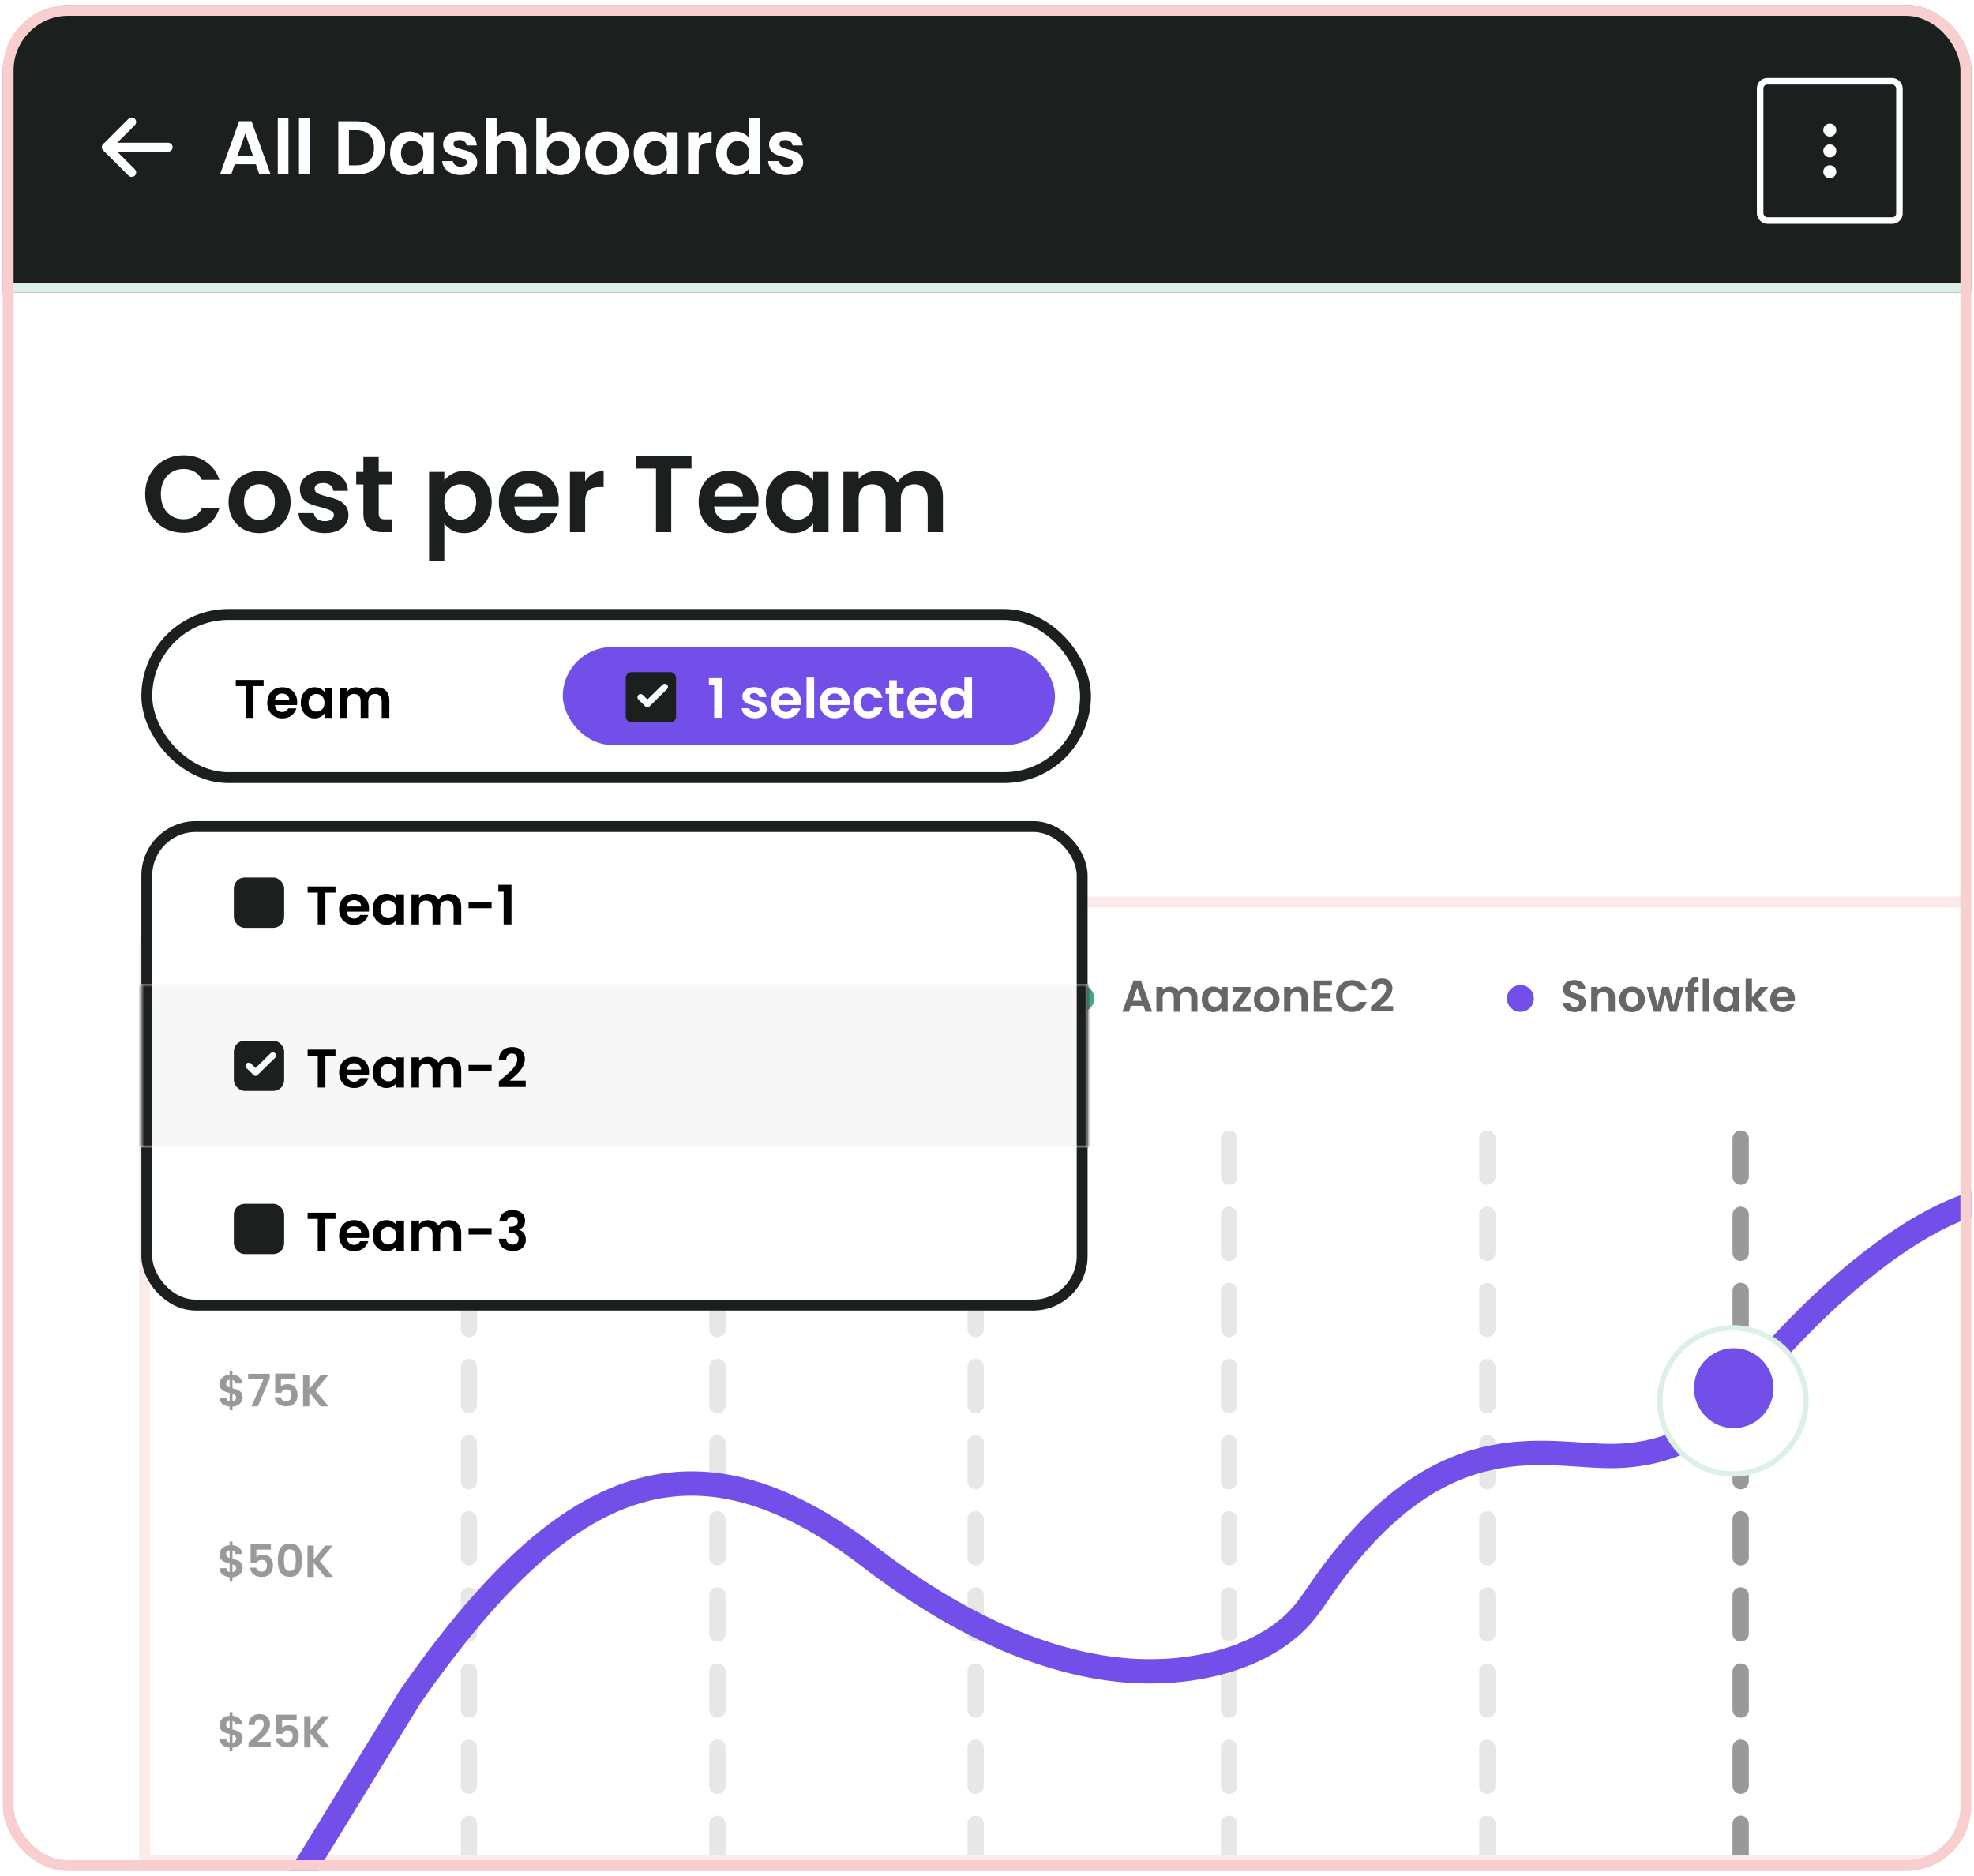
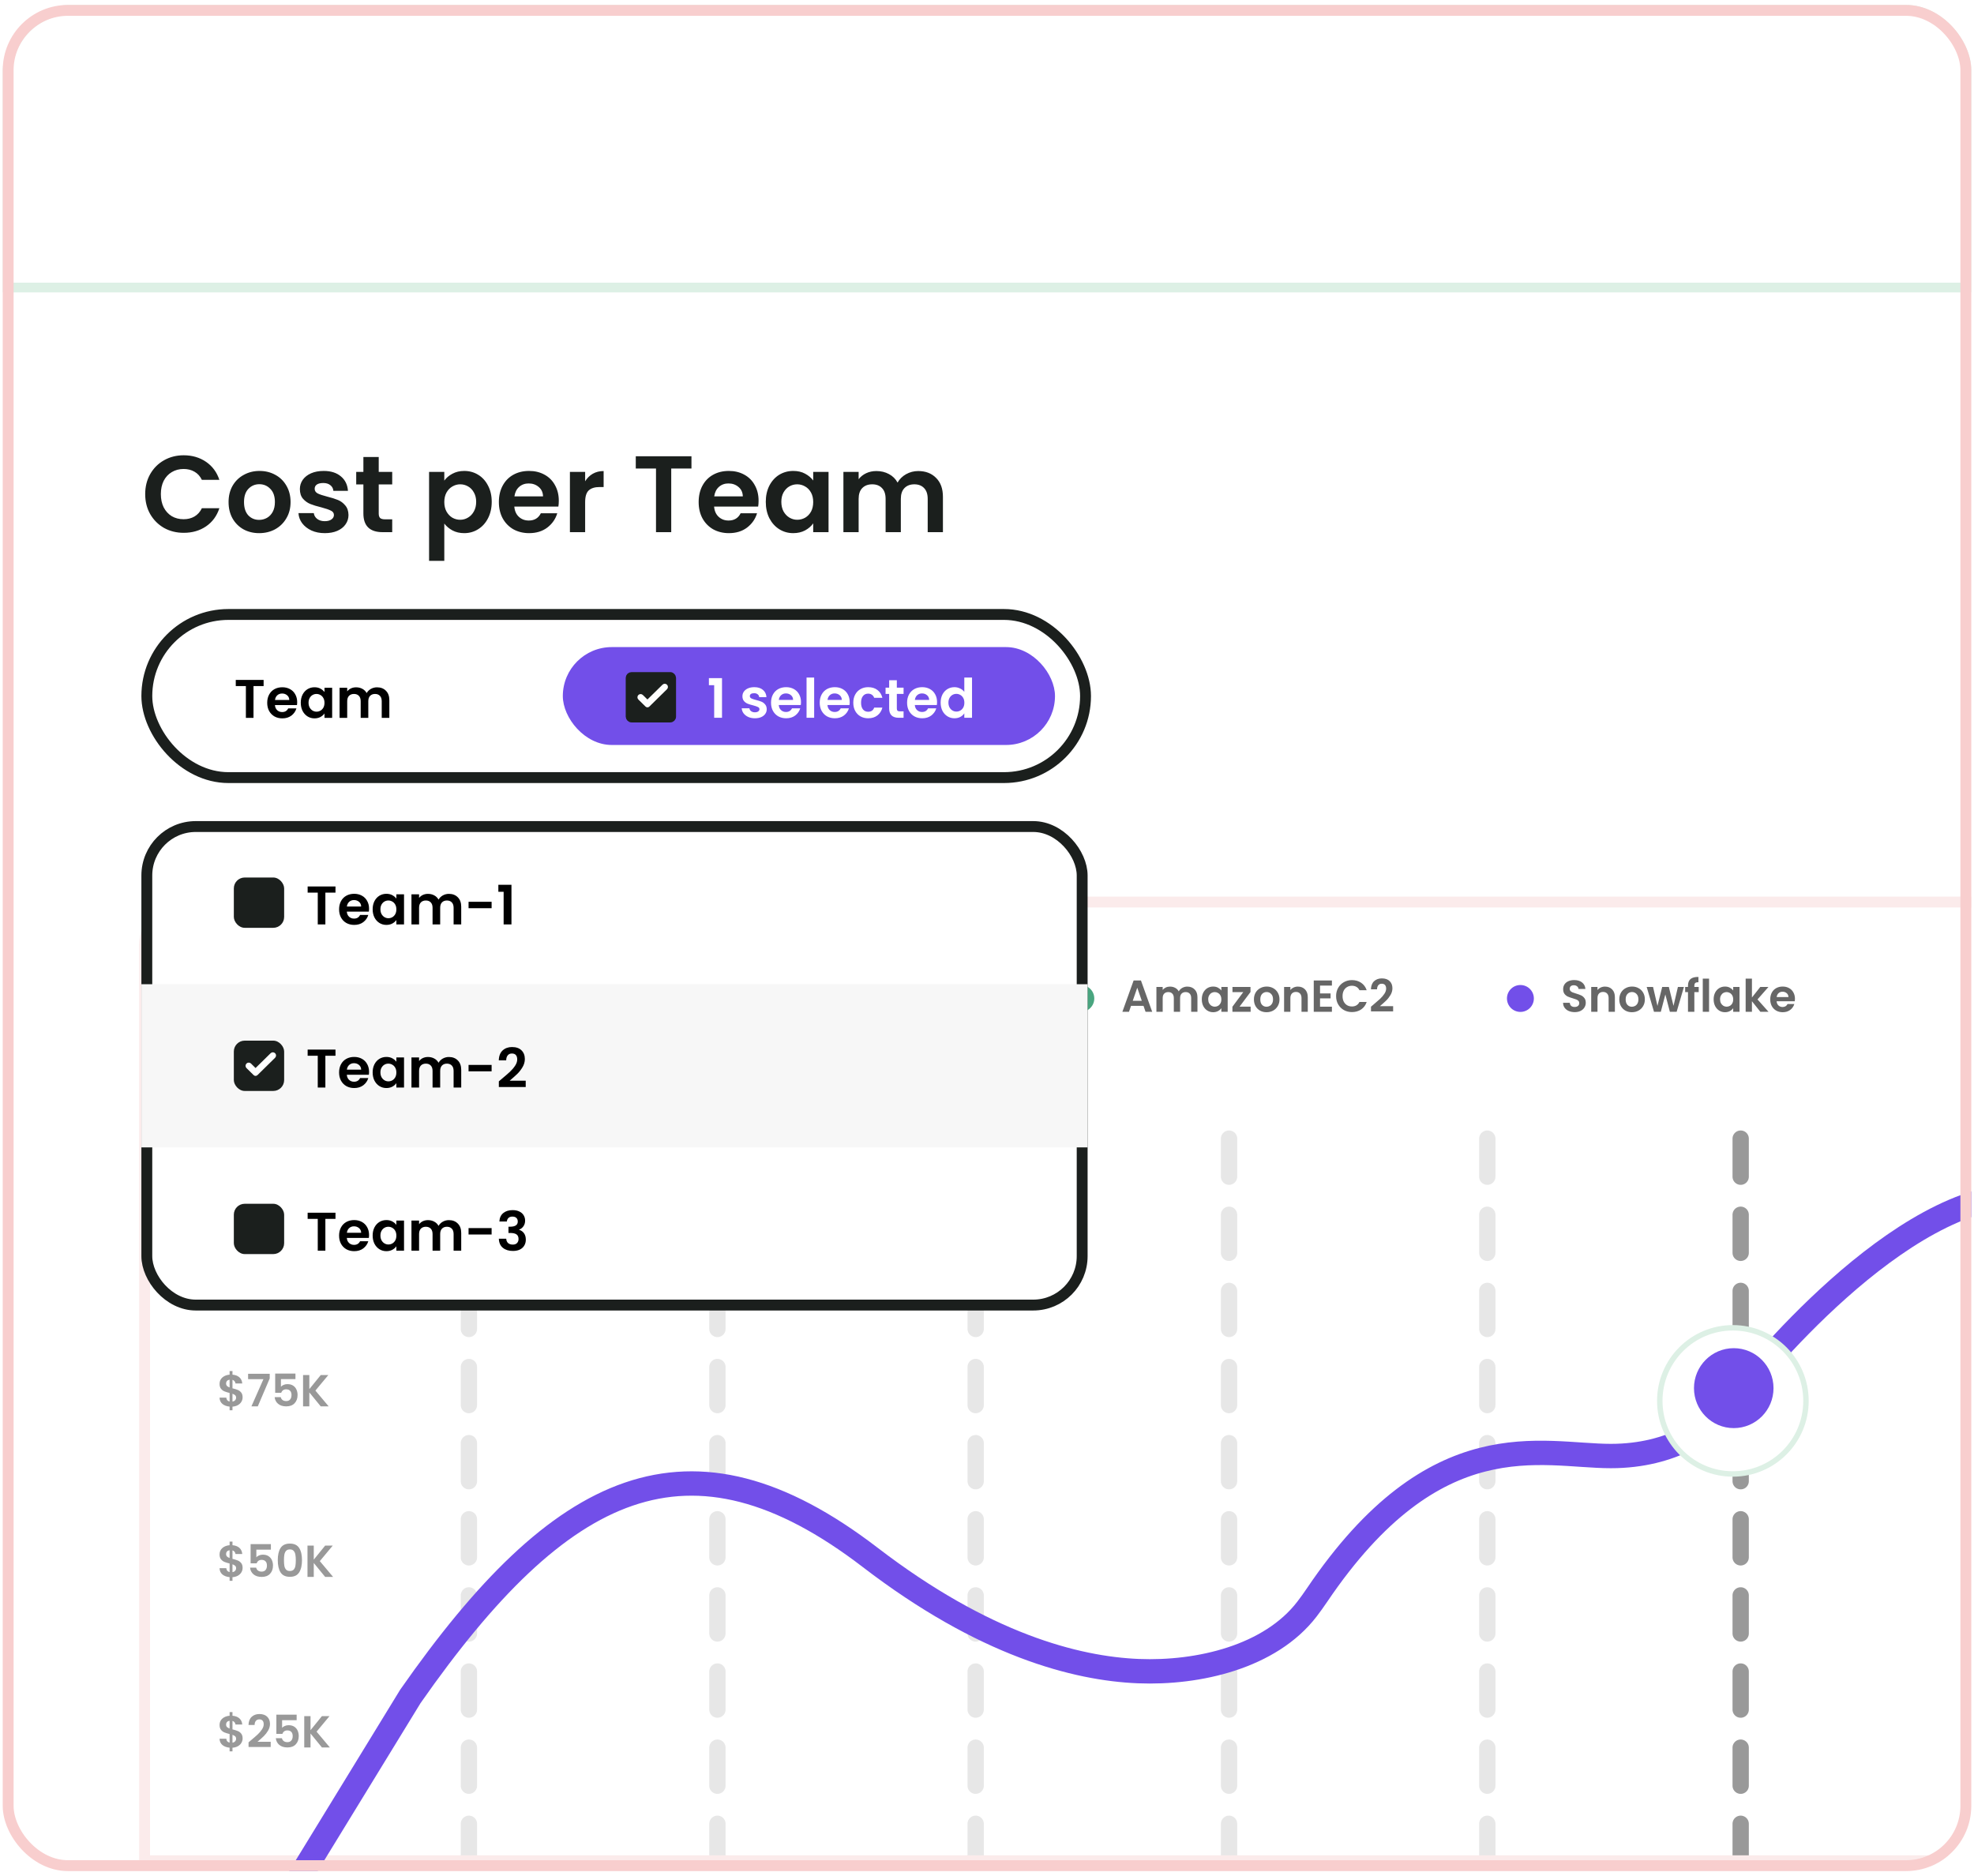
<svg xmlns="http://www.w3.org/2000/svg" width="363" height="345" viewBox="0 0 363 345" fill="none">
  <g clip-path="url(#clip0_1496_2543)">
    <rect x="0.5" y="0.908" width="362" height="343.183" rx="12" fill="white" />
    <g clip-path="url(#clip1_1496_2543)">
-       <path d="M-0.396 12.908C-0.396 6.28 4.977 0.908 11.604 0.908H351.396C358.024 0.908 363.396 6.28 363.396 12.908V332.091C363.396 338.719 358.024 344.091 351.396 344.091H11.604C4.977 344.091 -0.396 338.718 -0.396 332.091V12.908Z" fill="#1B1F1D" />
      <rect x="323.676" y="14.95" width="25.613" height="25.613" rx="1.314" stroke="white" stroke-width="1.202" />
      <path d="M336.482 28.475C336.879 28.475 337.2 28.154 337.2 27.757C337.2 27.36 336.879 27.039 336.482 27.039C336.085 27.039 335.764 27.36 335.764 27.757C335.764 28.154 336.085 28.475 336.482 28.475Z" fill="white" stroke="white" stroke-width="0.958" />
      <path d="M336.482 24.645C336.879 24.645 337.2 24.323 337.2 23.926C337.2 23.53 336.879 23.208 336.482 23.208C336.085 23.208 335.764 23.53 335.764 23.926C335.764 24.323 336.085 24.645 336.482 24.645Z" fill="white" stroke="white" stroke-width="0.958" />
      <path d="M336.482 32.306C336.879 32.306 337.2 31.984 337.2 31.587C337.2 31.191 336.879 30.869 336.482 30.869C336.085 30.869 335.764 31.191 335.764 31.587C335.764 31.984 336.085 32.306 336.482 32.306Z" fill="white" stroke="white" stroke-width="0.958" />
      <path d="M30.916 27.076H19.574" stroke="white" stroke-width="1.65" stroke-linecap="round" stroke-linejoin="round" />
      <path d="M24.214 31.716L19.574 27.076L24.214 22.436" stroke="white" stroke-width="1.65" stroke-linecap="round" stroke-linejoin="round" />
      <path d="M47.05 30.214H43.158L42.514 32.076H40.456L43.97 22.29H46.252L49.766 32.076H47.694L47.05 30.214ZM46.518 28.646L45.104 24.558L43.69 28.646H46.518ZM53.039 21.716V32.076H51.08V21.716H53.039ZM56.936 21.716V32.076H54.976V21.716H56.936ZM65.624 22.304C66.651 22.304 67.552 22.504 68.326 22.906C69.11 23.307 69.712 23.881 70.132 24.628C70.562 25.365 70.776 26.224 70.776 27.204C70.776 28.184 70.562 29.042 70.132 29.78C69.712 30.508 69.11 31.072 68.326 31.474C67.552 31.875 66.651 32.076 65.624 32.076H62.208V22.304H65.624ZM65.554 30.41C66.581 30.41 67.374 30.13 67.934 29.57C68.494 29.01 68.774 28.221 68.774 27.204C68.774 26.186 68.494 25.393 67.934 24.824C67.374 24.245 66.581 23.956 65.554 23.956H64.168V30.41H65.554ZM71.74 28.17C71.74 27.386 71.894 26.69 72.202 26.084C72.519 25.477 72.944 25.01 73.476 24.684C74.017 24.357 74.619 24.194 75.282 24.194C75.86 24.194 76.364 24.31 76.794 24.544C77.232 24.777 77.582 25.071 77.844 25.426V24.32H79.818V32.076H77.844V30.942C77.592 31.306 77.242 31.609 76.794 31.852C76.355 32.085 75.846 32.202 75.268 32.202C74.614 32.202 74.017 32.034 73.476 31.698C72.944 31.362 72.519 30.89 72.202 30.284C71.894 29.668 71.74 28.963 71.74 28.17ZM77.844 28.198C77.844 27.722 77.75 27.316 77.564 26.98C77.377 26.634 77.125 26.373 76.808 26.196C76.49 26.009 76.15 25.916 75.786 25.916C75.422 25.916 75.086 26.004 74.778 26.182C74.47 26.359 74.218 26.62 74.022 26.966C73.835 27.302 73.742 27.703 73.742 28.17C73.742 28.636 73.835 29.047 74.022 29.402C74.218 29.747 74.47 30.013 74.778 30.2C75.095 30.386 75.431 30.48 75.786 30.48C76.15 30.48 76.49 30.391 76.808 30.214C77.125 30.027 77.377 29.766 77.564 29.43C77.75 29.084 77.844 28.674 77.844 28.198ZM84.7 32.202C84.065 32.202 83.496 32.09 82.992 31.866C82.488 31.632 82.087 31.32 81.788 30.928C81.499 30.536 81.34 30.102 81.312 29.626H83.286C83.323 29.924 83.468 30.172 83.72 30.368C83.981 30.564 84.303 30.662 84.686 30.662C85.059 30.662 85.349 30.587 85.554 30.438C85.769 30.288 85.876 30.097 85.876 29.864C85.876 29.612 85.745 29.425 85.484 29.304C85.232 29.173 84.826 29.033 84.266 28.884C83.687 28.744 83.211 28.599 82.838 28.45C82.474 28.3 82.156 28.072 81.886 27.764C81.624 27.456 81.494 27.04 81.494 26.518C81.494 26.088 81.615 25.696 81.858 25.342C82.11 24.987 82.465 24.707 82.922 24.502C83.388 24.296 83.934 24.194 84.56 24.194C85.484 24.194 86.221 24.427 86.772 24.894C87.323 25.351 87.626 25.972 87.682 26.756H85.806C85.778 26.448 85.647 26.205 85.414 26.028C85.19 25.841 84.886 25.748 84.504 25.748C84.149 25.748 83.874 25.813 83.678 25.944C83.491 26.074 83.398 26.256 83.398 26.49C83.398 26.751 83.528 26.952 83.79 27.092C84.051 27.222 84.457 27.358 85.008 27.498C85.568 27.638 86.03 27.782 86.394 27.932C86.758 28.081 87.07 28.314 87.332 28.632C87.603 28.94 87.743 29.35 87.752 29.864C87.752 30.312 87.626 30.713 87.374 31.068C87.131 31.422 86.776 31.702 86.31 31.908C85.853 32.104 85.316 32.202 84.7 32.202ZM93.729 24.208C94.317 24.208 94.839 24.338 95.297 24.6C95.754 24.852 96.109 25.23 96.361 25.734C96.622 26.228 96.753 26.826 96.753 27.526V32.076H94.793V27.792C94.793 27.176 94.639 26.704 94.331 26.378C94.023 26.042 93.603 25.874 93.071 25.874C92.529 25.874 92.1 26.042 91.783 26.378C91.475 26.704 91.321 27.176 91.321 27.792V32.076H89.361V21.716H91.321V25.286C91.573 24.95 91.909 24.688 92.329 24.502C92.749 24.306 93.215 24.208 93.729 24.208ZM100.577 25.454C100.829 25.08 101.174 24.777 101.613 24.544C102.061 24.31 102.569 24.194 103.139 24.194C103.801 24.194 104.399 24.357 104.931 24.684C105.472 25.01 105.897 25.477 106.205 26.084C106.522 26.681 106.681 27.376 106.681 28.17C106.681 28.963 106.522 29.668 106.205 30.284C105.897 30.89 105.472 31.362 104.931 31.698C104.399 32.034 103.801 32.202 103.139 32.202C102.56 32.202 102.051 32.09 101.613 31.866C101.183 31.632 100.838 31.334 100.577 30.97V32.076H98.617V21.716H100.577V25.454ZM104.679 28.17C104.679 27.703 104.581 27.302 104.385 26.966C104.198 26.62 103.946 26.359 103.629 26.182C103.321 26.004 102.985 25.916 102.621 25.916C102.266 25.916 101.93 26.009 101.613 26.196C101.305 26.373 101.053 26.634 100.857 26.98C100.67 27.325 100.577 27.731 100.577 28.198C100.577 28.664 100.67 29.07 100.857 29.416C101.053 29.761 101.305 30.027 101.613 30.214C101.93 30.391 102.266 30.48 102.621 30.48C102.985 30.48 103.321 30.386 103.629 30.2C103.946 30.013 104.198 29.747 104.385 29.402C104.581 29.056 104.679 28.646 104.679 28.17ZM111.549 32.202C110.802 32.202 110.13 32.038 109.533 31.712C108.936 31.376 108.464 30.904 108.119 30.298C107.783 29.691 107.615 28.991 107.615 28.198C107.615 27.404 107.788 26.704 108.133 26.098C108.488 25.491 108.968 25.024 109.575 24.698C110.182 24.362 110.858 24.194 111.605 24.194C112.352 24.194 113.028 24.362 113.635 24.698C114.242 25.024 114.718 25.491 115.063 26.098C115.418 26.704 115.595 27.404 115.595 28.198C115.595 28.991 115.413 29.691 115.049 30.298C114.694 30.904 114.209 31.376 113.593 31.712C112.986 32.038 112.305 32.202 111.549 32.202ZM111.549 30.494C111.904 30.494 112.235 30.41 112.543 30.242C112.86 30.064 113.112 29.803 113.299 29.458C113.486 29.112 113.579 28.692 113.579 28.198C113.579 27.46 113.383 26.896 112.991 26.504C112.608 26.102 112.137 25.902 111.577 25.902C111.017 25.902 110.546 26.102 110.163 26.504C109.79 26.896 109.603 27.46 109.603 28.198C109.603 28.935 109.785 29.504 110.149 29.906C110.522 30.298 110.989 30.494 111.549 30.494ZM116.529 28.17C116.529 27.386 116.683 26.69 116.991 26.084C117.308 25.477 117.733 25.01 118.265 24.684C118.806 24.357 119.408 24.194 120.071 24.194C120.649 24.194 121.153 24.31 121.583 24.544C122.021 24.777 122.371 25.071 122.633 25.426V24.32H124.607V32.076H122.633V30.942C122.381 31.306 122.031 31.609 121.583 31.852C121.144 32.085 120.635 32.202 120.057 32.202C119.403 32.202 118.806 32.034 118.265 31.698C117.733 31.362 117.308 30.89 116.991 30.284C116.683 29.668 116.529 28.963 116.529 28.17ZM122.633 28.198C122.633 27.722 122.539 27.316 122.353 26.98C122.166 26.634 121.914 26.373 121.597 26.196C121.279 26.009 120.939 25.916 120.575 25.916C120.211 25.916 119.875 26.004 119.567 26.182C119.259 26.359 119.007 26.62 118.811 26.966C118.624 27.302 118.531 27.703 118.531 28.17C118.531 28.636 118.624 29.047 118.811 29.402C119.007 29.747 119.259 30.013 119.567 30.2C119.884 30.386 120.22 30.48 120.575 30.48C120.939 30.48 121.279 30.391 121.597 30.214C121.914 30.027 122.166 29.766 122.353 29.43C122.539 29.084 122.633 28.674 122.633 28.198ZM128.481 25.524C128.733 25.113 129.06 24.791 129.461 24.558C129.872 24.324 130.338 24.208 130.861 24.208V26.266H130.343C129.727 26.266 129.26 26.41 128.943 26.7C128.635 26.989 128.481 27.493 128.481 28.212V32.076H126.521V24.32H128.481V25.524ZM131.677 28.17C131.677 27.386 131.831 26.69 132.139 26.084C132.456 25.477 132.886 25.01 133.427 24.684C133.968 24.357 134.57 24.194 135.233 24.194C135.737 24.194 136.218 24.306 136.675 24.53C137.132 24.744 137.496 25.034 137.767 25.398V21.716H139.755V32.076H137.767V30.928C137.524 31.31 137.184 31.618 136.745 31.852C136.306 32.085 135.798 32.202 135.219 32.202C134.566 32.202 133.968 32.034 133.427 31.698C132.886 31.362 132.456 30.89 132.139 30.284C131.831 29.668 131.677 28.963 131.677 28.17ZM137.781 28.198C137.781 27.722 137.688 27.316 137.501 26.98C137.314 26.634 137.062 26.373 136.745 26.196C136.428 26.009 136.087 25.916 135.723 25.916C135.359 25.916 135.023 26.004 134.715 26.182C134.407 26.359 134.155 26.62 133.959 26.966C133.772 27.302 133.679 27.703 133.679 28.17C133.679 28.636 133.772 29.047 133.959 29.402C134.155 29.747 134.407 30.013 134.715 30.2C135.032 30.386 135.368 30.48 135.723 30.48C136.087 30.48 136.428 30.391 136.745 30.214C137.062 30.027 137.314 29.766 137.501 29.43C137.688 29.084 137.781 28.674 137.781 28.198ZM144.637 32.202C144.003 32.202 143.433 32.09 142.929 31.866C142.425 31.632 142.024 31.32 141.725 30.928C141.436 30.536 141.277 30.102 141.249 29.626H143.223C143.261 29.924 143.405 30.172 143.657 30.368C143.919 30.564 144.241 30.662 144.623 30.662C144.997 30.662 145.286 30.587 145.491 30.438C145.706 30.288 145.813 30.097 145.813 29.864C145.813 29.612 145.683 29.425 145.421 29.304C145.169 29.173 144.763 29.033 144.203 28.884C143.625 28.744 143.149 28.599 142.775 28.45C142.411 28.3 142.094 28.072 141.823 27.764C141.562 27.456 141.431 27.04 141.431 26.518C141.431 26.088 141.553 25.696 141.795 25.342C142.047 24.987 142.402 24.707 142.859 24.502C143.326 24.296 143.872 24.194 144.497 24.194C145.421 24.194 146.159 24.427 146.709 24.894C147.26 25.351 147.563 25.972 147.619 26.756H145.743C145.715 26.448 145.585 26.205 145.351 26.028C145.127 25.841 144.824 25.748 144.441 25.748C144.087 25.748 143.811 25.813 143.615 25.944C143.429 26.074 143.335 26.256 143.335 26.49C143.335 26.751 143.466 26.952 143.727 27.092C143.989 27.222 144.395 27.358 144.945 27.498C145.505 27.638 145.967 27.782 146.331 27.932C146.695 28.081 147.008 28.314 147.269 28.632C147.54 28.94 147.68 29.35 147.689 29.864C147.689 30.312 147.563 30.713 147.311 31.068C147.069 31.422 146.714 31.702 146.247 31.908C145.79 32.104 145.253 32.202 144.637 32.202Z" fill="white" />
    </g>
    <path d="M1.396 13.452C1.396 7.019 6.611 1.804 13.045 1.804H352.975C358.236 1.804 362.5 6.068 362.5 11.329V52.878H1.396V13.452Z" stroke="#DDF0E5" stroke-width="1.792" />
    <line x1="226.01" y1="209.393" x2="226.01" y2="341.695" stroke="#E7E7E7" stroke-width="3" stroke-linecap="round" stroke-dasharray="7 7" />
    <line x1="179.416" y1="209.393" x2="179.416" y2="341.695" stroke="#E7E7E7" stroke-width="3" stroke-linecap="round" stroke-dasharray="7 7" />
    <line x1="320.094" y1="209.393" x2="320.094" y2="341.695" stroke="#999999" stroke-width="3" stroke-linecap="round" stroke-dasharray="7 7" />
    <line x1="131.926" y1="209.393" x2="131.926" y2="341.695" stroke="#E7E7E7" stroke-width="3" stroke-linecap="round" stroke-dasharray="7 7" />
    <line x1="273.5" y1="209.393" x2="273.5" y2="341.695" stroke="#E7E7E7" stroke-width="3" stroke-linecap="round" stroke-dasharray="7 7" />
    <line x1="86.228" y1="209.393" x2="86.228" y2="341.695" stroke="#E7E7E7" stroke-width="3" stroke-linecap="round" stroke-dasharray="7 7" />
    <path d="M44.614 225.613C44.614 225.899 44.54 226.168 44.392 226.421C44.249 226.669 44.034 226.875 43.748 227.04C43.468 227.2 43.135 227.293 42.75 227.32V227.989H42.222V227.312C41.672 227.263 41.23 227.098 40.894 226.817C40.559 226.531 40.386 226.146 40.375 225.663H41.612C41.645 226.058 41.848 226.298 42.222 226.38V224.805C41.826 224.706 41.507 224.607 41.266 224.508C41.023 224.409 40.815 224.249 40.639 224.029C40.463 223.809 40.375 223.51 40.375 223.13C40.375 222.652 40.545 222.262 40.886 221.959C41.233 221.657 41.678 221.483 42.222 221.439V220.771H42.75V221.439C43.278 221.483 43.699 221.643 44.012 221.918C44.331 222.193 44.51 222.572 44.548 223.056H43.303C43.286 222.897 43.229 222.759 43.13 222.644C43.036 222.523 42.91 222.437 42.75 222.388V223.947C43.163 224.051 43.487 224.153 43.724 224.252C43.965 224.346 44.174 224.502 44.35 224.722C44.526 224.937 44.614 225.234 44.614 225.613ZM41.579 223.073C41.579 223.254 41.634 223.403 41.744 223.518C41.854 223.628 42.013 223.719 42.222 223.79V222.363C42.024 222.391 41.868 222.465 41.752 222.586C41.637 222.707 41.579 222.869 41.579 223.073ZM42.75 226.397C42.959 226.358 43.121 226.273 43.237 226.141C43.358 226.009 43.418 225.85 43.418 225.663C43.418 225.481 43.361 225.335 43.245 225.225C43.13 225.115 42.965 225.025 42.75 224.953V226.397ZM45.631 222.322V221.258H47.619V227.271H46.431V222.322H45.631ZM48.76 224.186C48.76 223.235 48.93 222.49 49.271 221.951C49.618 221.412 50.19 221.142 50.987 221.142C51.784 221.142 52.353 221.412 52.694 221.951C53.041 222.49 53.214 223.235 53.214 224.186C53.214 225.143 53.041 225.894 52.694 226.438C52.353 226.982 51.784 227.254 50.987 227.254C50.19 227.254 49.618 226.982 49.271 226.438C48.93 225.894 48.76 225.143 48.76 224.186ZM52.076 224.186C52.076 223.779 52.048 223.438 51.993 223.163C51.944 222.883 51.839 222.655 51.68 222.479C51.526 222.303 51.295 222.215 50.987 222.215C50.679 222.215 50.445 222.303 50.286 222.479C50.132 222.655 50.027 222.883 49.972 223.163C49.923 223.438 49.898 223.779 49.898 224.186C49.898 224.604 49.923 224.956 49.972 225.242C50.022 225.522 50.126 225.751 50.286 225.927C50.445 226.097 50.679 226.182 50.987 226.182C51.295 226.182 51.529 226.097 51.688 225.927C51.847 225.751 51.952 225.522 52.002 225.242C52.051 224.956 52.076 224.604 52.076 224.186ZM54.092 224.186C54.092 223.235 54.263 222.49 54.604 221.951C54.95 221.412 55.522 221.142 56.319 221.142C57.117 221.142 57.686 221.412 58.027 221.951C58.373 222.49 58.546 223.235 58.546 224.186C58.546 225.143 58.373 225.894 58.027 226.438C57.686 226.982 57.117 227.254 56.319 227.254C55.522 227.254 54.95 226.982 54.604 226.438C54.263 225.894 54.092 225.143 54.092 224.186ZM57.408 224.186C57.408 223.779 57.381 223.438 57.326 223.163C57.276 222.883 57.172 222.655 57.012 222.479C56.858 222.303 56.627 222.215 56.319 222.215C56.011 222.215 55.778 222.303 55.618 222.479C55.464 222.655 55.36 222.883 55.305 223.163C55.255 223.438 55.231 223.779 55.231 224.186C55.231 224.604 55.255 224.956 55.305 225.242C55.354 225.522 55.459 225.751 55.618 225.927C55.778 226.097 56.011 226.182 56.319 226.182C56.627 226.182 56.861 226.097 57.02 225.927C57.18 225.751 57.284 225.522 57.334 225.242C57.383 224.956 57.408 224.604 57.408 224.186ZM62.806 227.271L60.712 224.706V227.271H59.557V221.514H60.712V224.095L62.806 221.514H64.201L61.825 224.368L64.266 227.271H62.806Z" fill="#999999" />
    <path d="M44.614 256.973C44.614 257.259 44.54 257.528 44.392 257.781C44.249 258.029 44.034 258.235 43.748 258.4C43.468 258.559 43.135 258.653 42.75 258.68V259.348H42.222V258.672C41.672 258.623 41.23 258.458 40.894 258.177C40.559 257.891 40.386 257.506 40.375 257.022H41.612C41.645 257.418 41.848 257.658 42.222 257.74V256.165C41.826 256.066 41.507 255.967 41.266 255.868C41.023 255.769 40.815 255.609 40.639 255.389C40.463 255.169 40.375 254.87 40.375 254.49C40.375 254.012 40.545 253.621 40.886 253.319C41.233 253.017 41.678 252.843 42.222 252.799V252.131H42.75V252.799C43.278 252.843 43.699 253.003 44.012 253.278C44.331 253.553 44.51 253.932 44.548 254.416H43.303C43.286 254.257 43.229 254.119 43.13 254.004C43.036 253.883 42.91 253.797 42.75 253.748V255.307C43.163 255.411 43.487 255.513 43.724 255.612C43.965 255.705 44.174 255.862 44.35 256.082C44.526 256.297 44.614 256.594 44.614 256.973ZM41.579 254.432C41.579 254.614 41.634 254.762 41.744 254.878C41.854 254.988 42.013 255.079 42.222 255.15V253.723C42.024 253.751 41.868 253.825 41.752 253.946C41.637 254.067 41.579 254.229 41.579 254.432ZM42.75 257.757C42.959 257.718 43.121 257.633 43.237 257.501C43.358 257.369 43.418 257.209 43.418 257.022C43.418 256.841 43.361 256.695 43.245 256.585C43.13 256.475 42.965 256.385 42.75 256.313V257.757ZM49.599 253.492L47.405 258.631H46.233L48.444 253.624H45.623V252.634H49.599V253.492ZM54.332 253.616H51.66V255.026C51.775 254.883 51.94 254.768 52.154 254.68C52.369 254.586 52.597 254.54 52.839 254.54C53.279 254.54 53.639 254.636 53.92 254.828C54.2 255.021 54.404 255.268 54.53 255.571C54.657 255.868 54.72 256.187 54.72 256.528C54.72 257.16 54.538 257.669 54.175 258.053C53.818 258.438 53.306 258.631 52.641 258.631C52.014 258.631 51.514 258.474 51.14 258.161C50.766 257.847 50.554 257.438 50.505 256.932H51.627C51.676 257.152 51.786 257.328 51.956 257.46C52.133 257.592 52.355 257.658 52.625 257.658C52.949 257.658 53.194 257.556 53.359 257.352C53.524 257.149 53.606 256.879 53.606 256.544C53.606 256.203 53.521 255.945 53.35 255.769C53.185 255.587 52.941 255.496 52.616 255.496C52.385 255.496 52.193 255.554 52.039 255.67C51.885 255.785 51.775 255.939 51.709 256.132H50.604V252.601H54.332V253.616ZM58.98 258.631L56.885 256.066V258.631H55.731V252.874H56.885V255.455L58.98 252.874H60.374L57.999 255.727L60.44 258.631H58.98Z" fill="#999999" />
    <path d="M44.614 288.336C44.614 288.622 44.54 288.891 44.392 289.144C44.249 289.392 44.034 289.598 43.748 289.763C43.468 289.922 43.135 290.016 42.75 290.043V290.711H42.222V290.035C41.672 289.985 41.23 289.82 40.894 289.54C40.559 289.254 40.386 288.869 40.375 288.385H41.612C41.645 288.781 41.848 289.02 42.222 289.103V287.527C41.826 287.428 41.507 287.329 41.266 287.23C41.023 287.131 40.815 286.972 40.639 286.752C40.463 286.532 40.375 286.232 40.375 285.853C40.375 285.375 40.545 284.984 40.886 284.682C41.233 284.379 41.678 284.206 42.222 284.162V283.494H42.75V284.162C43.278 284.206 43.699 284.366 44.012 284.64C44.331 284.915 44.51 285.295 44.548 285.779H43.303C43.286 285.619 43.229 285.482 43.13 285.366C43.036 285.245 42.91 285.16 42.75 285.111V286.67C43.163 286.774 43.487 286.876 43.724 286.975C43.965 287.068 44.174 287.225 44.35 287.445C44.526 287.659 44.614 287.956 44.614 288.336ZM41.579 285.795C41.579 285.977 41.634 286.125 41.744 286.241C41.854 286.351 42.013 286.441 42.222 286.513V285.086C42.024 285.113 41.868 285.188 41.752 285.309C41.637 285.43 41.579 285.592 41.579 285.795ZM42.75 289.119C42.959 289.081 43.121 288.996 43.237 288.864C43.358 288.732 43.418 288.572 43.418 288.385C43.418 288.204 43.361 288.058 43.245 287.948C43.13 287.838 42.965 287.747 42.75 287.676V289.119ZM49.813 284.979H47.141V286.389C47.256 286.246 47.421 286.131 47.636 286.043C47.85 285.949 48.078 285.902 48.32 285.902C48.76 285.902 49.12 285.999 49.401 286.191C49.681 286.384 49.885 286.631 50.011 286.934C50.138 287.23 50.201 287.549 50.201 287.89C50.201 288.523 50.019 289.031 49.657 289.416C49.299 289.801 48.788 289.994 48.122 289.994C47.495 289.994 46.995 289.837 46.621 289.523C46.247 289.21 46.035 288.8 45.986 288.294H47.108C47.157 288.514 47.267 288.69 47.438 288.822C47.614 288.954 47.836 289.02 48.106 289.02C48.43 289.02 48.675 288.919 48.84 288.715C49.005 288.512 49.087 288.242 49.087 287.907C49.087 287.566 49.002 287.307 48.832 287.131C48.667 286.95 48.422 286.859 48.097 286.859C47.867 286.859 47.674 286.917 47.52 287.033C47.366 287.148 47.256 287.302 47.19 287.494H46.085V283.964H49.813V284.979ZM51.08 286.909C51.08 285.957 51.25 285.212 51.591 284.673C51.938 284.135 52.51 283.865 53.307 283.865C54.104 283.865 54.673 284.135 55.014 284.673C55.361 285.212 55.534 285.957 55.534 286.909C55.534 287.866 55.361 288.616 55.014 289.161C54.673 289.705 54.104 289.977 53.307 289.977C52.51 289.977 51.938 289.705 51.591 289.161C51.25 288.616 51.08 287.866 51.08 286.909ZM54.396 286.909C54.396 286.502 54.368 286.161 54.313 285.886C54.264 285.606 54.159 285.377 54 285.201C53.846 285.025 53.615 284.937 53.307 284.937C52.999 284.937 52.765 285.025 52.606 285.201C52.452 285.377 52.347 285.606 52.292 285.886C52.243 286.161 52.218 286.502 52.218 286.909C52.218 287.327 52.243 287.679 52.292 287.965C52.342 288.245 52.446 288.473 52.606 288.649C52.765 288.82 52.999 288.905 53.307 288.905C53.615 288.905 53.848 288.82 54.008 288.649C54.167 288.473 54.272 288.245 54.321 287.965C54.371 287.679 54.396 287.327 54.396 286.909ZM59.794 289.994L57.699 287.428V289.994H56.544V284.236H57.699V286.818L59.794 284.236H61.188L58.812 287.09L61.254 289.994H59.794Z" fill="#999999" />
    <path d="M44.614 319.697C44.614 319.983 44.54 320.252 44.392 320.505C44.249 320.752 44.034 320.959 43.748 321.124C43.468 321.283 43.135 321.376 42.75 321.404V322.072H42.222V321.396C41.672 321.346 41.23 321.181 40.894 320.901C40.559 320.615 40.386 320.23 40.375 319.746H41.612C41.645 320.142 41.848 320.381 42.222 320.464V318.888C41.826 318.789 41.507 318.69 41.266 318.591C41.023 318.492 40.815 318.333 40.639 318.113C40.463 317.893 40.375 317.593 40.375 317.214C40.375 316.735 40.545 316.345 40.886 316.043C41.233 315.74 41.678 315.567 42.222 315.523V314.855H42.75V315.523C43.278 315.567 43.699 315.726 44.012 316.001C44.331 316.276 44.51 316.656 44.548 317.14H43.303C43.286 316.98 43.229 316.843 43.13 316.727C43.036 316.606 42.91 316.521 42.75 316.471V318.03C43.163 318.135 43.487 318.237 43.724 318.336C43.965 318.429 44.174 318.586 44.35 318.806C44.526 319.02 44.614 319.317 44.614 319.697ZM41.579 317.156C41.579 317.338 41.634 317.486 41.744 317.602C41.854 317.711 42.013 317.802 42.222 317.874V316.447C42.024 316.474 41.868 316.548 41.752 316.669C41.637 316.79 41.579 316.953 41.579 317.156ZM42.75 320.48C42.959 320.442 43.121 320.356 43.237 320.224C43.358 320.093 43.418 319.933 43.418 319.746C43.418 319.565 43.361 319.419 43.245 319.309C43.13 319.199 42.965 319.108 42.75 319.037V320.48ZM46.134 320.051C46.662 319.611 47.083 319.246 47.396 318.954C47.71 318.657 47.971 318.349 48.18 318.03C48.389 317.711 48.493 317.398 48.493 317.09C48.493 316.81 48.428 316.59 48.295 316.43C48.163 316.271 47.96 316.191 47.685 316.191C47.41 316.191 47.199 316.285 47.05 316.471C46.901 316.653 46.825 316.903 46.819 317.222H45.697C45.719 316.562 45.914 316.062 46.283 315.721C46.657 315.38 47.13 315.209 47.702 315.209C48.328 315.209 48.81 315.377 49.145 315.713C49.48 316.043 49.648 316.48 49.648 317.024C49.648 317.453 49.533 317.863 49.302 318.253C49.071 318.644 48.807 318.984 48.51 319.276C48.213 319.562 47.825 319.908 47.347 320.315H49.78V321.272H45.706V320.414L46.134 320.051ZM54.55 316.34H51.877V317.75C51.992 317.607 52.157 317.492 52.372 317.404C52.586 317.31 52.815 317.263 53.057 317.263C53.496 317.263 53.857 317.36 54.137 317.552C54.417 317.744 54.621 317.992 54.748 318.294C54.874 318.591 54.937 318.91 54.937 319.251C54.937 319.884 54.756 320.392 54.393 320.777C54.035 321.162 53.524 321.354 52.859 321.354C52.232 321.354 51.731 321.198 51.357 320.884C50.983 320.571 50.772 320.161 50.722 319.655H51.844C51.894 319.875 52.004 320.051 52.174 320.183C52.35 320.315 52.573 320.381 52.842 320.381C53.166 320.381 53.411 320.279 53.576 320.076C53.741 319.873 53.824 319.603 53.824 319.268C53.824 318.927 53.738 318.668 53.568 318.492C53.403 318.311 53.158 318.22 52.834 318.22C52.603 318.22 52.41 318.278 52.257 318.393C52.102 318.509 51.992 318.663 51.927 318.855H50.821V315.325H54.55V316.34ZM59.198 321.354L57.103 318.789V321.354H55.948V315.597H57.103V318.179L59.198 315.597H60.592L58.216 318.451L60.658 321.354H59.198Z" fill="#999999" />
    <path d="M44.614 195.134C44.614 195.42 44.54 195.689 44.392 195.942C44.249 196.189 44.034 196.396 43.748 196.561C43.468 196.72 43.135 196.813 42.75 196.841V197.509H42.222V196.833C41.672 196.783 41.23 196.618 40.894 196.338C40.559 196.052 40.386 195.667 40.375 195.183H41.612C41.645 195.579 41.848 195.818 42.222 195.901V194.325C41.826 194.226 41.507 194.127 41.266 194.028C41.023 193.929 40.815 193.77 40.639 193.55C40.463 193.33 40.375 193.03 40.375 192.651C40.375 192.172 40.545 191.782 40.886 191.48C41.233 191.177 41.678 191.004 42.222 190.96V190.292H42.75V190.96C43.278 191.004 43.699 191.163 44.012 191.438C44.331 191.713 44.51 192.093 44.548 192.577H43.303C43.286 192.417 43.229 192.28 43.13 192.164C43.036 192.043 42.91 191.958 42.75 191.909V193.467C43.163 193.572 43.487 193.674 43.724 193.773C43.965 193.866 44.174 194.023 44.35 194.243C44.526 194.457 44.614 194.754 44.614 195.134ZM41.579 192.593C41.579 192.775 41.634 192.923 41.744 193.039C41.854 193.148 42.013 193.239 42.222 193.311V191.884C42.024 191.911 41.868 191.985 41.752 192.106C41.637 192.227 41.579 192.39 41.579 192.593ZM42.75 195.917C42.959 195.879 43.121 195.793 43.237 195.661C43.358 195.53 43.418 195.37 43.418 195.183C43.418 195.002 43.361 194.856 43.245 194.746C43.13 194.636 42.965 194.545 42.75 194.474V195.917ZM45.631 191.843V190.778H47.619V196.792H46.431V191.843H45.631ZM49.123 195.488C49.651 195.048 50.071 194.683 50.385 194.391C50.698 194.094 50.959 193.786 51.168 193.467C51.377 193.148 51.482 192.835 51.482 192.527C51.482 192.247 51.416 192.027 51.284 191.867C51.152 191.708 50.949 191.628 50.673 191.628C50.399 191.628 50.187 191.722 50.038 191.909C49.89 192.09 49.813 192.34 49.807 192.659H48.686C48.708 191.999 48.903 191.499 49.271 191.158C49.645 190.817 50.118 190.647 50.69 190.647C51.317 190.647 51.798 190.814 52.133 191.15C52.469 191.48 52.637 191.917 52.637 192.461C52.637 192.89 52.521 193.3 52.29 193.69C52.059 194.081 51.795 194.421 51.498 194.713C51.201 194.999 50.814 195.345 50.335 195.752H52.769V196.709H48.694V195.851L49.123 195.488ZM57.538 191.777H54.865V193.187C54.981 193.044 55.146 192.929 55.36 192.841C55.575 192.747 55.803 192.7 56.045 192.7C56.485 192.7 56.845 192.797 57.126 192.989C57.406 193.181 57.609 193.429 57.736 193.731C57.862 194.028 57.926 194.347 57.926 194.688C57.926 195.321 57.744 195.829 57.381 196.214C57.024 196.599 56.512 196.792 55.847 196.792C55.22 196.792 54.72 196.635 54.346 196.321C53.972 196.008 53.76 195.598 53.711 195.092H54.833C54.882 195.312 54.992 195.488 55.162 195.62C55.338 195.752 55.561 195.818 55.831 195.818C56.155 195.818 56.4 195.716 56.565 195.513C56.73 195.31 56.812 195.04 56.812 194.705C56.812 194.364 56.727 194.105 56.556 193.929C56.391 193.748 56.147 193.657 55.822 193.657C55.591 193.657 55.399 193.715 55.245 193.83C55.091 193.946 54.981 194.1 54.915 194.292H53.81V190.762H57.538V191.777ZM62.186 196.792L60.091 194.226V196.792H58.937V191.034H60.091V193.616L62.186 191.034H63.58L61.205 193.888L63.646 196.792H62.186Z" fill="#999999" />
    <path d="M26.589 173.844C26.589 169.447 30.153 165.883 34.55 165.883H392.965C397.362 165.883 400.926 169.447 400.926 173.844V342.195H26.589V173.844Z" stroke="#FBEBEB" stroke-width="2" />
    <ellipse cx="198.756" cy="183.617" rx="2.474" ry="2.474" fill="#49A57F" />
    <ellipse cx="279.589" cy="183.617" rx="2.474" ry="2.474" fill="#724FE9" />
    <path d="M210.279 184.974H207.986L207.606 186.071H206.394L208.464 180.305H209.809L211.879 186.071H210.658L210.279 184.974ZM209.965 184.05L209.132 181.641L208.299 184.05H209.965ZM218.328 181.435C218.889 181.435 219.34 181.608 219.68 181.955C220.027 182.296 220.2 182.774 220.2 183.39V186.071H219.045V183.547C219.045 183.189 218.955 182.917 218.773 182.73C218.592 182.538 218.344 182.442 218.031 182.442C217.717 182.442 217.467 182.538 217.28 182.73C217.099 182.917 217.008 183.189 217.008 183.547V186.071H215.853V183.547C215.853 183.189 215.763 182.917 215.581 182.73C215.4 182.538 215.152 182.442 214.839 182.442C214.52 182.442 214.267 182.538 214.08 182.73C213.898 182.917 213.808 183.189 213.808 183.547V186.071H212.653V181.501H213.808V182.054C213.956 181.861 214.146 181.71 214.377 181.6C214.613 181.49 214.872 181.435 215.152 181.435C215.51 181.435 215.828 181.512 216.109 181.666C216.389 181.815 216.607 182.029 216.761 182.31C216.909 182.046 217.123 181.834 217.404 181.674C217.69 181.515 217.998 181.435 218.328 181.435ZM220.999 183.77C220.999 183.308 221.09 182.898 221.271 182.541C221.458 182.183 221.708 181.908 222.022 181.716C222.341 181.523 222.695 181.427 223.086 181.427C223.427 181.427 223.724 181.496 223.977 181.633C224.235 181.771 224.441 181.944 224.595 182.153V181.501H225.758V186.071H224.595V185.403C224.447 185.617 224.241 185.796 223.977 185.939C223.718 186.076 223.418 186.145 223.078 186.145C222.693 186.145 222.341 186.046 222.022 185.848C221.708 185.65 221.458 185.372 221.271 185.015C221.09 184.652 220.999 184.237 220.999 183.77ZM224.595 183.786C224.595 183.506 224.54 183.266 224.43 183.068C224.32 182.865 224.172 182.711 223.985 182.607C223.798 182.497 223.597 182.442 223.383 182.442C223.168 182.442 222.97 182.494 222.789 182.598C222.607 182.703 222.459 182.857 222.343 183.06C222.233 183.258 222.178 183.495 222.178 183.77C222.178 184.044 222.233 184.286 222.343 184.495C222.459 184.699 222.607 184.856 222.789 184.966C222.976 185.076 223.174 185.13 223.383 185.13C223.597 185.13 223.798 185.078 223.985 184.974C224.172 184.864 224.32 184.71 224.43 184.512C224.54 184.308 224.595 184.066 224.595 183.786ZM227.942 185.122H229.979V186.071H226.63V185.139L228.626 182.45H226.639V181.501H229.954V182.433L227.942 185.122ZM232.902 186.145C232.462 186.145 232.067 186.049 231.715 185.856C231.363 185.658 231.085 185.381 230.882 185.023C230.684 184.666 230.585 184.253 230.585 183.786C230.585 183.319 230.686 182.906 230.89 182.549C231.099 182.191 231.382 181.916 231.739 181.724C232.097 181.526 232.495 181.427 232.935 181.427C233.375 181.427 233.774 181.526 234.131 181.724C234.489 181.916 234.769 182.191 234.973 182.549C235.182 182.906 235.286 183.319 235.286 183.786C235.286 184.253 235.179 184.666 234.964 185.023C234.755 185.381 234.47 185.658 234.107 185.856C233.749 186.049 233.348 186.145 232.902 186.145ZM232.902 185.139C233.111 185.139 233.307 185.089 233.488 184.99C233.675 184.886 233.823 184.732 233.933 184.528C234.043 184.325 234.098 184.077 234.098 183.786C234.098 183.352 233.983 183.019 233.752 182.788C233.526 182.552 233.249 182.433 232.919 182.433C232.589 182.433 232.311 182.552 232.086 182.788C231.866 183.019 231.756 183.352 231.756 183.786C231.756 184.22 231.863 184.556 232.078 184.792C232.297 185.023 232.572 185.139 232.902 185.139ZM238.665 181.435C239.21 181.435 239.65 181.608 239.985 181.955C240.321 182.296 240.488 182.774 240.488 183.39V186.071H239.334V183.547C239.334 183.184 239.243 182.906 239.061 182.714C238.88 182.516 238.632 182.417 238.319 182.417C238 182.417 237.747 182.516 237.56 182.714C237.379 182.906 237.288 183.184 237.288 183.547V186.071H236.133V181.501H237.288V182.07C237.442 181.872 237.637 181.718 237.874 181.608C238.116 181.493 238.379 181.435 238.665 181.435ZM242.741 181.246V182.689H244.68V183.605H242.741V185.13H244.927V186.071H241.586V180.305H244.927V181.246H242.741ZM245.696 183.184C245.696 182.618 245.822 182.112 246.075 181.666C246.334 181.215 246.683 180.866 247.123 180.619C247.568 180.366 248.066 180.239 248.616 180.239C249.259 180.239 249.823 180.404 250.307 180.734C250.791 181.064 251.129 181.52 251.321 182.103H249.993C249.861 181.828 249.674 181.622 249.432 181.485C249.196 181.347 248.921 181.279 248.608 181.279C248.272 181.279 247.972 181.358 247.709 181.518C247.45 181.672 247.247 181.892 247.098 182.178C246.955 182.464 246.884 182.799 246.884 183.184C246.884 183.563 246.955 183.899 247.098 184.19C247.247 184.476 247.45 184.699 247.709 184.858C247.972 185.012 248.272 185.089 248.608 185.089C248.921 185.089 249.196 185.021 249.432 184.883C249.674 184.74 249.861 184.531 249.993 184.256H251.321C251.129 184.845 250.791 185.304 250.307 185.634C249.828 185.958 249.265 186.12 248.616 186.12C248.066 186.12 247.568 185.997 247.123 185.749C246.683 185.496 246.334 185.147 246.075 184.702C245.822 184.256 245.696 183.75 245.696 183.184ZM252.539 184.768C253.066 184.328 253.487 183.962 253.801 183.671C254.114 183.374 254.375 183.066 254.584 182.747C254.793 182.428 254.898 182.114 254.898 181.806C254.898 181.526 254.832 181.306 254.7 181.147C254.568 180.987 254.364 180.907 254.089 180.907C253.814 180.907 253.603 181.001 253.454 181.188C253.306 181.369 253.229 181.619 253.223 181.938H252.101C252.123 181.279 252.319 180.778 252.687 180.437C253.061 180.096 253.534 179.926 254.106 179.926C254.733 179.926 255.214 180.094 255.549 180.429C255.885 180.759 256.052 181.196 256.052 181.74C256.052 182.169 255.937 182.579 255.706 182.969C255.475 183.36 255.211 183.701 254.914 183.992C254.617 184.278 254.229 184.625 253.751 185.032H256.184V185.988H252.11V185.13L252.539 184.768Z" fill="#666666" />
    <path d="M289.57 186.129C289.168 186.129 288.806 186.06 288.481 185.922C288.162 185.785 287.909 185.587 287.722 185.328C287.535 185.07 287.439 184.765 287.434 184.413H288.671C288.687 184.649 288.77 184.836 288.918 184.974C289.072 185.111 289.281 185.18 289.545 185.18C289.815 185.18 290.026 185.117 290.18 184.99C290.334 184.858 290.411 184.688 290.411 184.479C290.411 184.308 290.359 184.168 290.255 184.058C290.15 183.948 290.018 183.863 289.859 183.803C289.705 183.737 289.49 183.665 289.215 183.588C288.841 183.478 288.536 183.371 288.3 183.266C288.069 183.156 287.868 182.994 287.698 182.78C287.533 182.56 287.45 182.268 287.45 181.905C287.45 181.564 287.535 181.268 287.706 181.015C287.876 180.762 288.115 180.569 288.423 180.437C288.731 180.3 289.083 180.231 289.479 180.231C290.073 180.231 290.554 180.377 290.923 180.668C291.297 180.954 291.503 181.356 291.541 181.872H290.271C290.26 181.674 290.175 181.512 290.015 181.386C289.861 181.254 289.655 181.188 289.397 181.188C289.171 181.188 288.99 181.246 288.852 181.361C288.72 181.476 288.654 181.644 288.654 181.864C288.654 182.018 288.704 182.147 288.803 182.252C288.907 182.351 289.034 182.433 289.182 182.499C289.336 182.56 289.551 182.631 289.826 182.714C290.2 182.824 290.505 182.934 290.741 183.044C290.978 183.154 291.181 183.319 291.352 183.539C291.522 183.759 291.607 184.047 291.607 184.405C291.607 184.713 291.528 184.999 291.368 185.262C291.209 185.526 290.975 185.738 290.667 185.898C290.359 186.052 289.993 186.129 289.57 186.129ZM295.141 181.435C295.685 181.435 296.125 181.608 296.46 181.955C296.796 182.296 296.963 182.774 296.963 183.39V186.071H295.809V183.547C295.809 183.184 295.718 182.906 295.537 182.714C295.355 182.516 295.108 182.417 294.794 182.417C294.475 182.417 294.222 182.516 294.035 182.714C293.854 182.906 293.763 183.184 293.763 183.547V186.071H292.608V181.501H293.763V182.07C293.917 181.872 294.112 181.718 294.349 181.608C294.591 181.493 294.855 181.435 295.141 181.435ZM300.091 186.145C299.651 186.145 299.255 186.049 298.903 185.856C298.551 185.658 298.273 185.381 298.07 185.023C297.872 184.666 297.773 184.253 297.773 183.786C297.773 183.319 297.875 182.906 298.078 182.549C298.287 182.191 298.57 181.916 298.928 181.724C299.285 181.526 299.684 181.427 300.124 181.427C300.564 181.427 300.962 181.526 301.32 181.724C301.677 181.916 301.958 182.191 302.161 182.549C302.37 182.906 302.474 183.319 302.474 183.786C302.474 184.253 302.367 184.666 302.153 185.023C301.944 185.381 301.658 185.658 301.295 185.856C300.938 186.049 300.536 186.145 300.091 186.145ZM300.091 185.139C300.3 185.139 300.495 185.089 300.676 184.99C300.863 184.886 301.012 184.732 301.122 184.528C301.232 184.325 301.287 184.077 301.287 183.786C301.287 183.352 301.171 183.019 300.94 182.788C300.715 182.552 300.437 182.433 300.107 182.433C299.777 182.433 299.5 182.552 299.274 182.788C299.054 183.019 298.944 183.352 298.944 183.786C298.944 184.22 299.051 184.556 299.266 184.792C299.486 185.023 299.761 185.139 300.091 185.139ZM309.656 181.501L308.32 186.071H307.075L306.241 182.879L305.408 186.071H304.155L302.81 181.501H303.981L304.79 184.982L305.664 181.501H306.885L307.743 184.974L308.551 181.501H309.656ZM312.376 182.45H311.576V186.071H310.405V182.45H309.885V181.501H310.405V181.27C310.405 180.709 310.564 180.297 310.883 180.033C311.202 179.769 311.683 179.645 312.327 179.662V180.635C312.046 180.63 311.851 180.676 311.741 180.775C311.631 180.874 311.576 181.053 311.576 181.312V181.501H312.376V182.45ZM314.279 179.967V186.071H313.124V179.967H314.279ZM315.123 183.77C315.123 183.308 315.214 182.898 315.395 182.541C315.582 182.183 315.833 181.908 316.146 181.716C316.465 181.523 316.82 181.427 317.21 181.427C317.551 181.427 317.848 181.496 318.101 181.633C318.359 181.771 318.565 181.944 318.719 182.153V181.501H319.882V186.071H318.719V185.403C318.571 185.617 318.365 185.796 318.101 185.939C317.842 186.076 317.543 186.145 317.202 186.145C316.817 186.145 316.465 186.046 316.146 185.848C315.833 185.65 315.582 185.372 315.395 185.015C315.214 184.652 315.123 184.237 315.123 183.77ZM318.719 183.786C318.719 183.506 318.664 183.266 318.554 183.068C318.445 182.865 318.296 182.711 318.109 182.607C317.922 182.497 317.721 182.442 317.507 182.442C317.292 182.442 317.095 182.494 316.913 182.598C316.732 182.703 316.583 182.857 316.468 183.06C316.358 183.258 316.303 183.495 316.303 183.77C316.303 184.044 316.358 184.286 316.468 184.495C316.583 184.699 316.732 184.856 316.913 184.966C317.1 185.076 317.298 185.13 317.507 185.13C317.721 185.13 317.922 185.078 318.109 184.974C318.296 184.864 318.445 184.71 318.554 184.512C318.664 184.308 318.719 184.066 318.719 183.786ZM323.716 186.071L322.165 184.124V186.071H321.01V179.967H322.165V183.44L323.699 181.501H325.2L323.188 183.794L325.217 186.071H323.716ZM330.075 183.687C330.075 183.852 330.064 184 330.042 184.132H326.702C326.729 184.462 326.844 184.721 327.048 184.908C327.251 185.095 327.502 185.188 327.799 185.188C328.227 185.188 328.533 185.004 328.714 184.636H329.96C329.828 185.076 329.575 185.438 329.201 185.724C328.827 186.005 328.368 186.145 327.823 186.145C327.383 186.145 326.987 186.049 326.636 185.856C326.289 185.658 326.017 185.381 325.819 185.023C325.626 184.666 325.53 184.253 325.53 183.786C325.53 183.313 325.626 182.898 325.819 182.541C326.011 182.183 326.281 181.908 326.627 181.716C326.974 181.523 327.372 181.427 327.823 181.427C328.258 181.427 328.645 181.52 328.986 181.707C329.333 181.894 329.599 182.161 329.786 182.508C329.979 182.848 330.075 183.242 330.075 183.687ZM328.879 183.357C328.874 183.06 328.766 182.824 328.557 182.648C328.348 182.466 328.093 182.376 327.79 182.376C327.504 182.376 327.262 182.464 327.064 182.64C326.872 182.81 326.754 183.049 326.71 183.357H328.879Z" fill="#666666" />
    <g clip-path="url(#clip2_1496_2543)">
      <path d="M97.827 136.976L97.045 136.206L96.779 136.466L97.827 137.498L100.078 135.284L99.814 135.023L97.827 136.976Z" fill="white" stroke="white" stroke-width="0.825" />
    </g>
    <path d="M26.7 90.865C26.7 89.491 27.007 88.265 27.62 87.185C28.247 86.091 29.093 85.245 30.16 84.645C31.24 84.031 32.447 83.725 33.78 83.725C35.34 83.725 36.707 84.125 37.88 84.925C39.053 85.725 39.873 86.831 40.34 88.245H37.12C36.8 87.578 36.347 87.078 35.76 86.745C35.187 86.411 34.52 86.245 33.76 86.245C32.947 86.245 32.22 86.438 31.58 86.825C30.953 87.198 30.46 87.731 30.1 88.425C29.753 89.118 29.58 89.931 29.58 90.865C29.58 91.785 29.753 92.598 30.1 93.305C30.46 93.998 30.953 94.538 31.58 94.925C32.22 95.298 32.947 95.485 33.76 95.485C34.52 95.485 35.187 95.318 35.76 94.985C36.347 94.638 36.8 94.131 37.12 93.465H40.34C39.873 94.891 39.053 96.005 37.88 96.805C36.72 97.591 35.353 97.985 33.78 97.985C32.447 97.985 31.24 97.685 30.16 97.085C29.093 96.471 28.247 95.625 27.62 94.545C27.007 93.465 26.7 92.238 26.7 90.865ZM47.652 98.045C46.585 98.045 45.625 97.811 44.772 97.345C43.918 96.865 43.245 96.191 42.752 95.325C42.272 94.458 42.032 93.458 42.032 92.325C42.032 91.191 42.278 90.191 42.772 89.325C43.278 88.458 43.965 87.791 44.832 87.325C45.698 86.845 46.665 86.605 47.732 86.605C48.798 86.605 49.765 86.845 50.632 87.325C51.498 87.791 52.178 88.458 52.672 89.325C53.178 90.191 53.432 91.191 53.432 92.325C53.432 93.458 53.172 94.458 52.652 95.325C52.145 96.191 51.452 96.865 50.572 97.345C49.705 97.811 48.732 98.045 47.652 98.045ZM47.652 95.605C48.158 95.605 48.632 95.485 49.072 95.245C49.525 94.991 49.885 94.618 50.152 94.125C50.418 93.631 50.552 93.031 50.552 92.325C50.552 91.271 50.272 90.465 49.712 89.905C49.165 89.331 48.492 89.045 47.692 89.045C46.892 89.045 46.218 89.331 45.672 89.905C45.138 90.465 44.872 91.271 44.872 92.325C44.872 93.378 45.132 94.191 45.652 94.765C46.185 95.325 46.852 95.605 47.652 95.605ZM59.725 98.045C58.819 98.045 58.005 97.885 57.285 97.565C56.566 97.231 55.992 96.785 55.566 96.225C55.152 95.665 54.925 95.045 54.886 94.365H57.706C57.759 94.791 57.965 95.145 58.325 95.425C58.699 95.705 59.159 95.845 59.706 95.845C60.239 95.845 60.652 95.738 60.946 95.525C61.252 95.311 61.406 95.038 61.406 94.705C61.406 94.345 61.219 94.078 60.846 93.905C60.486 93.718 59.906 93.518 59.105 93.305C58.279 93.105 57.599 92.898 57.066 92.685C56.545 92.471 56.092 92.145 55.706 91.705C55.332 91.265 55.145 90.671 55.145 89.925C55.145 89.311 55.319 88.751 55.666 88.245C56.026 87.738 56.532 87.338 57.185 87.045C57.852 86.751 58.632 86.605 59.526 86.605C60.846 86.605 61.899 86.938 62.685 87.605C63.472 88.258 63.906 89.145 63.986 90.265H61.306C61.266 89.825 61.079 89.478 60.745 89.225C60.425 88.958 59.992 88.825 59.446 88.825C58.939 88.825 58.545 88.918 58.266 89.105C57.999 89.291 57.865 89.551 57.865 89.885C57.865 90.258 58.052 90.545 58.425 90.745C58.799 90.931 59.379 91.125 60.166 91.325C60.965 91.525 61.626 91.731 62.145 91.945C62.666 92.158 63.112 92.491 63.486 92.945C63.872 93.385 64.072 93.971 64.085 94.705C64.085 95.345 63.906 95.918 63.545 96.425C63.199 96.931 62.692 97.331 62.026 97.625C61.372 97.905 60.605 98.045 59.725 98.045ZM69.644 89.085V94.445C69.644 94.818 69.731 95.091 69.904 95.265C70.091 95.425 70.397 95.505 70.824 95.505H72.124V97.865H70.364C68.004 97.865 66.824 96.718 66.824 94.425V89.085H65.504V86.785H66.824V84.045H69.644V86.785H72.124V89.085H69.644ZM81.703 88.385C82.063 87.878 82.557 87.458 83.183 87.125C83.823 86.778 84.55 86.605 85.363 86.605C86.31 86.605 87.163 86.838 87.923 87.305C88.697 87.771 89.303 88.438 89.743 89.305C90.197 90.158 90.423 91.151 90.423 92.285C90.423 93.418 90.197 94.425 89.743 95.305C89.303 96.171 88.697 96.845 87.923 97.325C87.163 97.805 86.31 98.045 85.363 98.045C84.55 98.045 83.83 97.878 83.203 97.545C82.59 97.211 82.09 96.791 81.703 96.285V103.145H78.903V86.785H81.703V88.385ZM87.563 92.285C87.563 91.618 87.423 91.045 87.143 90.565C86.877 90.071 86.517 89.698 86.063 89.445C85.623 89.191 85.143 89.065 84.623 89.065C84.117 89.065 83.637 89.198 83.183 89.465C82.743 89.718 82.383 90.091 82.103 90.585C81.837 91.078 81.703 91.658 81.703 92.325C81.703 92.991 81.837 93.571 82.103 94.065C82.383 94.558 82.743 94.938 83.183 95.205C83.637 95.458 84.117 95.585 84.623 95.585C85.143 95.585 85.623 95.451 86.063 95.185C86.517 94.918 86.877 94.538 87.143 94.045C87.423 93.551 87.563 92.965 87.563 92.285ZM102.758 92.085C102.758 92.485 102.731 92.845 102.678 93.165H94.578C94.645 93.965 94.925 94.591 95.418 95.045C95.912 95.498 96.518 95.725 97.238 95.725C98.278 95.725 99.018 95.278 99.458 94.385H102.478C102.158 95.451 101.545 96.331 100.638 97.025C99.731 97.705 98.618 98.045 97.298 98.045C96.231 98.045 95.272 97.811 94.418 97.345C93.578 96.865 92.918 96.191 92.438 95.325C91.972 94.458 91.738 93.458 91.738 92.325C91.738 91.178 91.972 90.171 92.438 89.305C92.905 88.438 93.558 87.771 94.398 87.305C95.238 86.838 96.205 86.605 97.298 86.605C98.352 86.605 99.291 86.831 100.118 87.285C100.958 87.738 101.605 88.385 102.058 89.225C102.525 90.051 102.758 91.005 102.758 92.085ZM99.858 91.285C99.845 90.565 99.585 89.991 99.078 89.565C98.572 89.125 97.951 88.905 97.218 88.905C96.525 88.905 95.938 89.118 95.458 89.545C94.992 89.958 94.705 90.538 94.598 91.285H99.858ZM107.602 88.505C107.962 87.918 108.429 87.458 109.002 87.125C109.589 86.791 110.255 86.625 111.002 86.625V89.565H110.262C109.382 89.565 108.715 89.771 108.262 90.185C107.822 90.598 107.602 91.318 107.602 92.345V97.865H104.802V86.785H107.602V88.505ZM127.153 83.905V86.165H123.433V97.865H120.633V86.165H116.913V83.905H127.153ZM139.496 92.085C139.496 92.485 139.47 92.845 139.416 93.165H131.316C131.383 93.965 131.663 94.591 132.156 95.045C132.65 95.498 133.256 95.725 133.976 95.725C135.016 95.725 135.756 95.278 136.196 94.385H139.216C138.896 95.451 138.283 96.331 137.376 97.025C136.47 97.705 135.356 98.045 134.036 98.045C132.97 98.045 132.01 97.811 131.156 97.345C130.316 96.865 129.656 96.191 129.176 95.325C128.71 94.458 128.476 93.458 128.476 92.325C128.476 91.178 128.71 90.171 129.176 89.305C129.643 88.438 130.296 87.771 131.136 87.305C131.976 86.838 132.943 86.605 134.036 86.605C135.09 86.605 136.03 86.831 136.856 87.285C137.696 87.738 138.343 88.385 138.796 89.225C139.263 90.051 139.496 91.005 139.496 92.085ZM136.596 91.285C136.583 90.565 136.323 89.991 135.816 89.565C135.31 89.125 134.69 88.905 133.956 88.905C133.263 88.905 132.676 89.118 132.196 89.545C131.73 89.958 131.443 90.538 131.336 91.285H136.596ZM140.82 92.285C140.82 91.165 141.04 90.171 141.48 89.305C141.933 88.438 142.54 87.771 143.3 87.305C144.073 86.838 144.933 86.605 145.88 86.605C146.707 86.605 147.427 86.771 148.04 87.105C148.667 87.438 149.167 87.858 149.54 88.365V86.785H152.36V97.865H149.54V96.245C149.18 96.765 148.68 97.198 148.04 97.545C147.413 97.878 146.687 98.045 145.86 98.045C144.927 98.045 144.073 97.805 143.3 97.325C142.54 96.845 141.933 96.171 141.48 95.305C141.04 94.425 140.82 93.418 140.82 92.285ZM149.54 92.325C149.54 91.645 149.407 91.065 149.14 90.585C148.873 90.091 148.513 89.718 148.06 89.465C147.607 89.198 147.12 89.065 146.6 89.065C146.08 89.065 145.6 89.191 145.16 89.445C144.72 89.698 144.36 90.071 144.08 90.565C143.813 91.045 143.68 91.618 143.68 92.285C143.68 92.951 143.813 93.538 144.08 94.045C144.36 94.538 144.72 94.918 145.16 95.185C145.613 95.451 146.093 95.585 146.6 95.585C147.12 95.585 147.607 95.458 148.06 95.205C148.513 94.938 148.873 94.565 149.14 94.085C149.407 93.591 149.54 93.005 149.54 92.325ZM168.855 86.625C170.215 86.625 171.308 87.045 172.135 87.885C172.975 88.711 173.395 89.871 173.395 91.365V97.865H170.595V91.745C170.595 90.878 170.375 90.218 169.935 89.765C169.495 89.298 168.895 89.065 168.135 89.065C167.375 89.065 166.768 89.298 166.315 89.765C165.875 90.218 165.655 90.878 165.655 91.745V97.865H162.855V91.745C162.855 90.878 162.635 90.218 162.195 89.765C161.755 89.298 161.155 89.065 160.395 89.065C159.622 89.065 159.008 89.298 158.555 89.765C158.115 90.218 157.895 90.878 157.895 91.745V97.865H155.095V86.785H157.895V88.125C158.255 87.658 158.715 87.291 159.275 87.025C159.848 86.758 160.475 86.625 161.155 86.625C162.022 86.625 162.795 86.811 163.475 87.185C164.155 87.545 164.682 88.065 165.055 88.745C165.415 88.105 165.935 87.591 166.615 87.205C167.308 86.818 168.055 86.625 168.855 86.625Z" fill="#1B1F1D" />
-     <path d="M160.01 286.397C126.729 260.866 103.097 272.409 75.465 311.964L45.302 361.224L134.553 365.905H410.046L450.051 276.835L410.046 221.972C403.035 240.391 390.142 226.546 381.177 221.991C359.478 210.964 329.316 244.805 321.436 254.316C320.105 255.921 318.966 257.644 317.541 259.167C314.497 262.417 307.74 267.763 296.22 267.763C283.435 267.763 263.996 261.052 242.193 293.33C241.564 294.261 240.947 295.118 240.342 295.906C233.598 304.699 220.413 307.77 209.341 307.32C197.847 306.852 180.949 302.46 160.01 286.397Z" stroke="#724FE9" stroke-width="4.48" />
+     <path d="M160.01 286.397C126.729 260.866 103.097 272.409 75.465 311.964L45.302 361.224L134.553 365.905H410.046L450.051 276.835L410.046 221.972C403.035 240.391 390.142 226.546 381.177 221.991C359.478 210.964 329.316 244.805 321.436 254.316C320.105 255.921 318.966 257.644 317.541 259.167C314.497 262.417 307.74 267.763 296.22 267.763C283.435 267.763 263.996 261.052 242.193 293.33C241.564 294.261 240.947 295.118 240.342 295.906C233.598 304.699 220.413 307.77 209.341 307.32C197.847 306.852 180.949 302.46 160.01 286.397" stroke="#724FE9" stroke-width="4.48" />
    <g filter="url(#filter0_d_1496_2543)">
      <ellipse cx="318.66" cy="255.621" rx="13.441" ry="13.44" fill="white" />
      <ellipse cx="318.66" cy="255.621" rx="13.441" ry="13.44" stroke="#DDF0E5" />
    </g>
    <ellipse cx="318.82" cy="255.279" rx="7.313" ry="7.35" fill="#724FE9" />
    <rect x="27" y="113" width="172.62" height="30" rx="15" fill="white" stroke="#1B1F1D" stroke-width="2" />
    <rect x="103.498" y="119" width="90.504" height="18" rx="9" fill="#724FE9" />
    <path d="M48.476 125.037V126.167H46.616V132.017H45.216V126.167H43.356V125.037H48.476ZM54.648 129.127C54.648 129.327 54.634 129.507 54.608 129.667H50.558C50.591 130.067 50.731 130.38 50.978 130.607C51.224 130.833 51.528 130.947 51.888 130.947C52.408 130.947 52.778 130.723 52.998 130.277H54.508C54.348 130.81 54.041 131.25 53.588 131.597C53.134 131.937 52.578 132.107 51.918 132.107C51.384 132.107 50.904 131.99 50.478 131.757C50.058 131.517 49.728 131.18 49.488 130.747C49.254 130.313 49.138 129.813 49.138 129.247C49.138 128.673 49.254 128.17 49.488 127.737C49.721 127.303 50.048 126.97 50.468 126.737C50.888 126.503 51.371 126.387 51.918 126.387C52.444 126.387 52.914 126.5 53.328 126.727C53.748 126.953 54.071 127.277 54.298 127.697C54.531 128.11 54.648 128.587 54.648 129.127ZM53.198 128.727C53.191 128.367 53.061 128.08 52.808 127.867C52.554 127.647 52.244 127.537 51.878 127.537C51.531 127.537 51.238 127.643 50.998 127.857C50.764 128.063 50.621 128.353 50.568 128.727H53.198ZM55.309 129.227C55.309 128.667 55.419 128.17 55.639 127.737C55.866 127.303 56.169 126.97 56.55 126.737C56.936 126.503 57.366 126.387 57.84 126.387C58.253 126.387 58.613 126.47 58.919 126.637C59.233 126.803 59.483 127.013 59.669 127.267V126.477H61.08V132.017H59.669V131.207C59.489 131.467 59.239 131.683 58.919 131.857C58.606 132.023 58.243 132.107 57.83 132.107C57.363 132.107 56.936 131.987 56.55 131.747C56.169 131.507 55.866 131.17 55.639 130.737C55.419 130.297 55.309 129.793 55.309 129.227ZM59.669 129.247C59.669 128.907 59.603 128.617 59.469 128.377C59.336 128.13 59.156 127.943 58.929 127.817C58.703 127.683 58.459 127.617 58.2 127.617C57.94 127.617 57.7 127.68 57.48 127.807C57.26 127.933 57.08 128.12 56.94 128.367C56.806 128.607 56.739 128.893 56.739 129.227C56.739 129.56 56.806 129.853 56.94 130.107C57.08 130.353 57.26 130.543 57.48 130.677C57.706 130.81 57.946 130.877 58.2 130.877C58.459 130.877 58.703 130.813 58.929 130.687C59.156 130.553 59.336 130.367 59.469 130.127C59.603 129.88 59.669 129.587 59.669 129.247ZM69.327 126.397C70.007 126.397 70.553 126.607 70.967 127.027C71.387 127.44 71.597 128.02 71.597 128.767V132.017H70.197V128.957C70.197 128.523 70.087 128.193 69.867 127.967C69.647 127.733 69.347 127.617 68.967 127.617C68.587 127.617 68.284 127.733 68.057 127.967C67.837 128.193 67.727 128.523 67.727 128.957V132.017H66.327V128.957C66.327 128.523 66.217 128.193 65.997 127.967C65.777 127.733 65.477 127.617 65.097 127.617C64.71 127.617 64.403 127.733 64.177 127.967C63.957 128.193 63.847 128.523 63.847 128.957V132.017H62.447V126.477H63.847V127.147C64.027 126.913 64.257 126.73 64.537 126.597C64.823 126.463 65.137 126.397 65.477 126.397C65.91 126.397 66.297 126.49 66.637 126.677C66.977 126.857 67.24 127.117 67.427 127.457C67.607 127.137 67.867 126.88 68.207 126.687C68.553 126.493 68.927 126.397 69.327 126.397Z" fill="black" />
    <path d="M130.36 126V124.71H132.77V132H131.33V126H130.36ZM138.816 132.09C138.363 132.09 137.956 132.01 137.596 131.85C137.236 131.683 136.949 131.46 136.736 131.18C136.529 130.9 136.416 130.59 136.396 130.25H137.806C137.833 130.463 137.936 130.64 138.116 130.78C138.303 130.92 138.533 130.99 138.806 130.99C139.073 130.99 139.279 130.937 139.426 130.83C139.579 130.723 139.656 130.587 139.656 130.42C139.656 130.24 139.563 130.107 139.376 130.02C139.196 129.927 138.906 129.827 138.506 129.72C138.093 129.62 137.753 129.517 137.486 129.41C137.226 129.303 136.999 129.14 136.806 128.92C136.619 128.7 136.526 128.403 136.526 128.03C136.526 127.723 136.613 127.443 136.786 127.19C136.966 126.937 137.219 126.737 137.546 126.59C137.879 126.443 138.269 126.37 138.716 126.37C139.376 126.37 139.903 126.537 140.296 126.87C140.689 127.197 140.906 127.64 140.946 128.2H139.606C139.586 127.98 139.493 127.807 139.326 127.68C139.166 127.547 138.949 127.48 138.676 127.48C138.423 127.48 138.226 127.527 138.086 127.62C137.953 127.713 137.886 127.843 137.886 128.01C137.886 128.197 137.979 128.34 138.166 128.44C138.353 128.533 138.643 128.63 139.036 128.73C139.436 128.83 139.766 128.933 140.026 129.04C140.286 129.147 140.509 129.313 140.696 129.54C140.889 129.76 140.989 130.053 140.996 130.42C140.996 130.74 140.906 131.027 140.726 131.28C140.553 131.533 140.299 131.733 139.966 131.88C139.639 132.02 139.256 132.09 138.816 132.09ZM147.295 129.11C147.295 129.31 147.282 129.49 147.255 129.65H143.205C143.238 130.05 143.378 130.363 143.625 130.59C143.872 130.817 144.175 130.93 144.535 130.93C145.055 130.93 145.425 130.707 145.645 130.26H147.155C146.995 130.793 146.688 131.233 146.235 131.58C145.782 131.92 145.225 132.09 144.565 132.09C144.032 132.09 143.552 131.973 143.125 131.74C142.705 131.5 142.375 131.163 142.135 130.73C141.902 130.297 141.785 129.797 141.785 129.23C141.785 128.657 141.902 128.153 142.135 127.72C142.368 127.287 142.695 126.953 143.115 126.72C143.535 126.487 144.018 126.37 144.565 126.37C145.092 126.37 145.562 126.483 145.975 126.71C146.395 126.937 146.718 127.26 146.945 127.68C147.178 128.093 147.295 128.57 147.295 129.11ZM145.845 128.71C145.838 128.35 145.708 128.063 145.455 127.85C145.202 127.63 144.892 127.52 144.525 127.52C144.178 127.52 143.885 127.627 143.645 127.84C143.412 128.047 143.268 128.337 143.215 128.71H145.845ZM149.717 124.6V132H148.317V124.6H149.717ZM156.25 129.11C156.25 129.31 156.237 129.49 156.21 129.65H152.16C152.193 130.05 152.333 130.363 152.58 130.59C152.827 130.817 153.13 130.93 153.49 130.93C154.01 130.93 154.38 130.707 154.6 130.26H156.11C155.95 130.793 155.643 131.233 155.19 131.58C154.737 131.92 154.18 132.09 153.52 132.09C152.987 132.09 152.507 131.973 152.08 131.74C151.66 131.5 151.33 131.163 151.09 130.73C150.857 130.297 150.74 129.797 150.74 129.23C150.74 128.657 150.857 128.153 151.09 127.72C151.323 127.287 151.65 126.953 152.07 126.72C152.49 126.487 152.973 126.37 153.52 126.37C154.047 126.37 154.517 126.483 154.93 126.71C155.35 126.937 155.673 127.26 155.9 127.68C156.133 128.093 156.25 128.57 156.25 129.11ZM154.8 128.71C154.793 128.35 154.663 128.063 154.41 127.85C154.157 127.63 153.847 127.52 153.48 127.52C153.133 127.52 152.84 127.627 152.6 127.84C152.367 128.047 152.223 128.337 152.17 128.71H154.8ZM156.912 129.23C156.912 128.657 157.029 128.157 157.262 127.73C157.495 127.297 157.819 126.963 158.232 126.73C158.645 126.49 159.119 126.37 159.652 126.37C160.339 126.37 160.905 126.543 161.352 126.89C161.805 127.23 162.109 127.71 162.262 128.33H160.752C160.672 128.09 160.535 127.903 160.342 127.77C160.155 127.63 159.922 127.56 159.642 127.56C159.242 127.56 158.925 127.707 158.692 128C158.459 128.287 158.342 128.697 158.342 129.23C158.342 129.757 158.459 130.167 158.692 130.46C158.925 130.747 159.242 130.89 159.642 130.89C160.209 130.89 160.579 130.637 160.752 130.13H162.262C162.109 130.73 161.805 131.207 161.352 131.56C160.899 131.913 160.332 132.09 159.652 132.09C159.119 132.09 158.645 131.973 158.232 131.74C157.819 131.5 157.495 131.167 157.262 130.74C157.029 130.307 156.912 129.803 156.912 129.23ZM164.918 127.61V130.29C164.918 130.477 164.961 130.613 165.048 130.7C165.141 130.78 165.294 130.82 165.508 130.82H166.158V132H165.278C164.098 132 163.508 131.427 163.508 130.28V127.61H162.848V126.46H163.508V125.09H164.918V126.46H166.158V127.61H164.918ZM172.315 129.11C172.315 129.31 172.301 129.49 172.275 129.65H168.225C168.258 130.05 168.398 130.363 168.645 130.59C168.891 130.817 169.195 130.93 169.555 130.93C170.075 130.93 170.445 130.707 170.665 130.26H172.175C172.015 130.793 171.708 131.233 171.255 131.58C170.801 131.92 170.245 132.09 169.585 132.09C169.051 132.09 168.571 131.973 168.145 131.74C167.725 131.5 167.395 131.163 167.155 130.73C166.921 130.297 166.805 129.797 166.805 129.23C166.805 128.657 166.921 128.153 167.155 127.72C167.388 127.287 167.715 126.953 168.135 126.72C168.555 126.487 169.038 126.37 169.585 126.37C170.111 126.37 170.581 126.483 170.995 126.71C171.415 126.937 171.738 127.26 171.965 127.68C172.198 128.093 172.315 128.57 172.315 129.11ZM170.865 128.71C170.858 128.35 170.728 128.063 170.475 127.85C170.221 127.63 169.911 127.52 169.545 127.52C169.198 127.52 168.905 127.627 168.665 127.84C168.431 128.047 168.288 128.337 168.235 128.71H170.865ZM172.976 129.21C172.976 128.65 173.086 128.153 173.306 127.72C173.533 127.287 173.84 126.953 174.226 126.72C174.613 126.487 175.043 126.37 175.516 126.37C175.876 126.37 176.22 126.45 176.546 126.61C176.873 126.763 177.133 126.97 177.326 127.23V124.6H178.746V132H177.326V131.18C177.153 131.453 176.91 131.673 176.596 131.84C176.283 132.007 175.92 132.09 175.506 132.09C175.04 132.09 174.613 131.97 174.226 131.73C173.84 131.49 173.533 131.153 173.306 130.72C173.086 130.28 172.976 129.777 172.976 129.21ZM177.336 129.23C177.336 128.89 177.27 128.6 177.136 128.36C177.003 128.113 176.823 127.927 176.596 127.8C176.37 127.667 176.126 127.6 175.866 127.6C175.606 127.6 175.366 127.663 175.146 127.79C174.926 127.917 174.746 128.103 174.606 128.35C174.473 128.59 174.406 128.877 174.406 129.21C174.406 129.543 174.473 129.837 174.606 130.09C174.746 130.337 174.926 130.527 175.146 130.66C175.373 130.793 175.613 130.86 175.866 130.86C176.126 130.86 176.37 130.797 176.596 130.67C176.823 130.537 177.003 130.35 177.136 130.11C177.27 129.863 177.336 129.57 177.336 129.23Z" fill="white" />
    <rect x="115.597" y="124.132" width="8.189" height="8.189" rx="0.532" fill="#1B1F1D" stroke="#1B1F1D" stroke-width="1.065" />
    <path d="M119.058 129.041L118.013 128.013C117.897 127.899 117.712 127.899 117.596 128.013C117.476 128.129 117.476 128.321 117.595 128.439L118.911 129.733C118.993 129.814 119.124 129.814 119.206 129.733L122.45 126.542C122.569 126.425 122.569 126.234 122.45 126.118C122.335 126.004 122.149 126.004 122.033 126.118L119.058 129.041Z" fill="white" stroke="white" stroke-width="0.578" />
    <rect x="27" y="152" width="172" height="88" rx="9" fill="white" />
    <rect x="27" y="152" width="172" height="88" rx="9" stroke="#1B1F1D" stroke-width="2" />
    <rect x="43" y="161.373" width="9.253" height="9.253" rx="2" fill="#1B1F1D" />
    <path d="M61.693 163.02V164.15H59.833V170H58.433V164.15H56.573V163.02H61.693ZM67.865 167.11C67.865 167.31 67.852 167.49 67.825 167.65H63.775C63.808 168.05 63.948 168.363 64.195 168.59C64.442 168.817 64.745 168.93 65.105 168.93C65.625 168.93 65.995 168.707 66.215 168.26H67.725C67.565 168.793 67.258 169.233 66.805 169.58C66.352 169.92 65.795 170.09 65.135 170.09C64.602 170.09 64.122 169.973 63.695 169.74C63.275 169.5 62.945 169.163 62.705 168.73C62.472 168.297 62.355 167.797 62.355 167.23C62.355 166.657 62.472 166.153 62.705 165.72C62.938 165.287 63.265 164.953 63.685 164.72C64.105 164.487 64.588 164.37 65.135 164.37C65.662 164.37 66.132 164.483 66.545 164.71C66.965 164.937 67.288 165.26 67.515 165.68C67.748 166.093 67.865 166.57 67.865 167.11ZM66.415 166.71C66.408 166.35 66.278 166.063 66.025 165.85C65.772 165.63 65.462 165.52 65.095 165.52C64.748 165.52 64.455 165.627 64.215 165.84C63.982 166.047 63.838 166.337 63.785 166.71H66.415ZM68.527 167.21C68.527 166.65 68.637 166.153 68.857 165.72C69.083 165.287 69.387 164.953 69.767 164.72C70.153 164.487 70.583 164.37 71.057 164.37C71.47 164.37 71.83 164.453 72.137 164.62C72.45 164.787 72.7 164.997 72.887 165.25V164.46H74.297V170H72.887V169.19C72.707 169.45 72.457 169.667 72.137 169.84C71.823 170.007 71.46 170.09 71.047 170.09C70.58 170.09 70.153 169.97 69.767 169.73C69.387 169.49 69.083 169.153 68.857 168.72C68.637 168.28 68.527 167.777 68.527 167.21ZM72.887 167.23C72.887 166.89 72.82 166.6 72.687 166.36C72.553 166.113 72.373 165.927 72.147 165.8C71.92 165.667 71.677 165.6 71.417 165.6C71.157 165.6 70.917 165.663 70.697 165.79C70.477 165.917 70.297 166.103 70.157 166.35C70.023 166.59 69.957 166.877 69.957 167.21C69.957 167.543 70.023 167.837 70.157 168.09C70.297 168.337 70.477 168.527 70.697 168.66C70.923 168.793 71.163 168.86 71.417 168.86C71.677 168.86 71.92 168.797 72.147 168.67C72.373 168.537 72.553 168.35 72.687 168.11C72.82 167.863 72.887 167.57 72.887 167.23ZM82.544 164.38C83.224 164.38 83.771 164.59 84.184 165.01C84.604 165.423 84.814 166.003 84.814 166.75V170H83.414V166.94C83.414 166.507 83.304 166.177 83.084 165.95C82.864 165.717 82.564 165.6 82.184 165.6C81.804 165.6 81.501 165.717 81.274 165.95C81.054 166.177 80.944 166.507 80.944 166.94V170H79.544V166.94C79.544 166.507 79.434 166.177 79.214 165.95C78.994 165.717 78.694 165.6 78.314 165.6C77.927 165.6 77.621 165.717 77.394 165.95C77.174 166.177 77.064 166.507 77.064 166.94V170H75.664V164.46H77.064V165.13C77.244 164.897 77.474 164.713 77.754 164.58C78.041 164.447 78.354 164.38 78.694 164.38C79.127 164.38 79.514 164.473 79.854 164.66C80.194 164.84 80.457 165.1 80.644 165.44C80.824 165.12 81.084 164.863 81.424 164.67C81.771 164.477 82.144 164.38 82.544 164.38ZM90.403 165.84V167.02H86.163V165.84H90.403ZM91.643 164V162.71H94.053V170H92.613V164H91.643Z" fill="black" />
    <mask id="path-43-inside-1_1496_2543" fill="white">
-       <path d="M26 181H200V211H26V181Z" />
-     </mask>
+       </mask>
    <path d="M26 181H200V211H26V181Z" fill="#F7F7F7" />
    <path d="M198 181V211H202V181H198ZM28 211V181H24V211H28Z" fill="#1B1F1D" mask="url(#path-43-inside-1_1496_2543)" />
    <rect x="43" y="191.373" width="9.253" height="9.253" rx="2" fill="#1B1F1D" />
    <path d="M46.994 196.815L45.949 195.787C45.833 195.673 45.647 195.673 45.531 195.787C45.412 195.903 45.411 196.095 45.53 196.213L46.846 197.507C46.928 197.588 47.06 197.588 47.142 197.507L50.386 194.315C50.504 194.199 50.504 194.008 50.386 193.892C50.27 193.778 50.084 193.778 49.969 193.891L46.994 196.815Z" fill="white" stroke="white" stroke-width="0.578" />
    <path d="M61.693 193.02V194.15H59.833V200H58.433V194.15H56.573V193.02H61.693ZM67.865 197.11C67.865 197.31 67.852 197.49 67.825 197.65H63.775C63.808 198.05 63.948 198.363 64.195 198.59C64.442 198.817 64.745 198.93 65.105 198.93C65.625 198.93 65.995 198.707 66.215 198.26H67.725C67.565 198.793 67.258 199.233 66.805 199.58C66.352 199.92 65.795 200.09 65.135 200.09C64.602 200.09 64.122 199.973 63.695 199.74C63.275 199.5 62.945 199.163 62.705 198.73C62.472 198.297 62.355 197.797 62.355 197.23C62.355 196.657 62.472 196.153 62.705 195.72C62.938 195.287 63.265 194.953 63.685 194.72C64.105 194.487 64.588 194.37 65.135 194.37C65.662 194.37 66.132 194.483 66.545 194.71C66.965 194.937 67.288 195.26 67.515 195.68C67.748 196.093 67.865 196.57 67.865 197.11ZM66.415 196.71C66.408 196.35 66.278 196.063 66.025 195.85C65.772 195.63 65.462 195.52 65.095 195.52C64.748 195.52 64.455 195.627 64.215 195.84C63.982 196.047 63.838 196.337 63.785 196.71H66.415ZM68.527 197.21C68.527 196.65 68.637 196.153 68.857 195.72C69.083 195.287 69.387 194.953 69.767 194.72C70.153 194.487 70.583 194.37 71.057 194.37C71.47 194.37 71.83 194.453 72.137 194.62C72.45 194.787 72.7 194.997 72.887 195.25V194.46H74.297V200H72.887V199.19C72.707 199.45 72.457 199.667 72.137 199.84C71.823 200.007 71.46 200.09 71.047 200.09C70.58 200.09 70.153 199.97 69.767 199.73C69.387 199.49 69.083 199.153 68.857 198.72C68.637 198.28 68.527 197.777 68.527 197.21ZM72.887 197.23C72.887 196.89 72.82 196.6 72.687 196.36C72.553 196.113 72.373 195.927 72.147 195.8C71.92 195.667 71.677 195.6 71.417 195.6C71.157 195.6 70.917 195.663 70.697 195.79C70.477 195.917 70.297 196.103 70.157 196.35C70.023 196.59 69.957 196.877 69.957 197.21C69.957 197.543 70.023 197.837 70.157 198.09C70.297 198.337 70.477 198.527 70.697 198.66C70.923 198.793 71.163 198.86 71.417 198.86C71.677 198.86 71.92 198.797 72.147 198.67C72.373 198.537 72.553 198.35 72.687 198.11C72.82 197.863 72.887 197.57 72.887 197.23ZM82.544 194.38C83.224 194.38 83.771 194.59 84.184 195.01C84.604 195.423 84.814 196.003 84.814 196.75V200H83.414V196.94C83.414 196.507 83.304 196.177 83.084 195.95C82.864 195.717 82.564 195.6 82.184 195.6C81.804 195.6 81.501 195.717 81.274 195.95C81.054 196.177 80.944 196.507 80.944 196.94V200H79.544V196.94C79.544 196.507 79.434 196.177 79.214 195.95C78.994 195.717 78.694 195.6 78.314 195.6C77.927 195.6 77.621 195.717 77.394 195.95C77.174 196.177 77.064 196.507 77.064 196.94V200H75.664V194.46H77.064V195.13C77.244 194.897 77.474 194.713 77.754 194.58C78.041 194.447 78.354 194.38 78.694 194.38C79.127 194.38 79.514 194.473 79.854 194.66C80.194 194.84 80.457 195.1 80.644 195.44C80.824 195.12 81.084 194.863 81.424 194.67C81.771 194.477 82.144 194.38 82.544 194.38ZM90.403 195.84V197.02H86.163V195.84H90.403ZM92.253 198.42C92.893 197.887 93.403 197.443 93.783 197.09C94.163 196.73 94.479 196.357 94.733 195.97C94.986 195.583 95.113 195.203 95.113 194.83C95.113 194.49 95.033 194.223 94.873 194.03C94.713 193.837 94.466 193.74 94.133 193.74C93.799 193.74 93.543 193.853 93.363 194.08C93.183 194.3 93.089 194.603 93.083 194.99H91.723C91.749 194.19 91.986 193.583 92.433 193.17C92.886 192.757 93.459 192.55 94.153 192.55C94.913 192.55 95.496 192.753 95.903 193.16C96.309 193.56 96.513 194.09 96.513 194.75C96.513 195.27 96.373 195.767 96.093 196.24C95.813 196.713 95.493 197.127 95.133 197.48C94.773 197.827 94.303 198.247 93.723 198.74H96.673V199.9H91.733V198.86L92.253 198.42Z" fill="black" />
    <rect x="43" y="221.373" width="9.253" height="9.253" rx="2" fill="#1B1F1D" />
    <path d="M61.693 223.02V224.15H59.833V230H58.433V224.15H56.573V223.02H61.693ZM67.865 227.11C67.865 227.31 67.852 227.49 67.825 227.65H63.775C63.808 228.05 63.948 228.363 64.195 228.59C64.442 228.817 64.745 228.93 65.105 228.93C65.625 228.93 65.995 228.707 66.215 228.26H67.725C67.565 228.793 67.258 229.233 66.805 229.58C66.352 229.92 65.795 230.09 65.135 230.09C64.602 230.09 64.122 229.973 63.695 229.74C63.275 229.5 62.945 229.163 62.705 228.73C62.472 228.297 62.355 227.797 62.355 227.23C62.355 226.657 62.472 226.153 62.705 225.72C62.938 225.287 63.265 224.953 63.685 224.72C64.105 224.487 64.588 224.37 65.135 224.37C65.662 224.37 66.132 224.483 66.545 224.71C66.965 224.937 67.288 225.26 67.515 225.68C67.748 226.093 67.865 226.57 67.865 227.11ZM66.415 226.71C66.408 226.35 66.278 226.063 66.025 225.85C65.772 225.63 65.462 225.52 65.095 225.52C64.748 225.52 64.455 225.627 64.215 225.84C63.982 226.047 63.838 226.337 63.785 226.71H66.415ZM68.527 227.21C68.527 226.65 68.637 226.153 68.857 225.72C69.083 225.287 69.387 224.953 69.767 224.72C70.153 224.487 70.583 224.37 71.057 224.37C71.47 224.37 71.83 224.453 72.137 224.62C72.45 224.787 72.7 224.997 72.887 225.25V224.46H74.297V230H72.887V229.19C72.707 229.45 72.457 229.667 72.137 229.84C71.823 230.007 71.46 230.09 71.047 230.09C70.58 230.09 70.153 229.97 69.767 229.73C69.387 229.49 69.083 229.153 68.857 228.72C68.637 228.28 68.527 227.777 68.527 227.21ZM72.887 227.23C72.887 226.89 72.82 226.6 72.687 226.36C72.553 226.113 72.373 225.927 72.147 225.8C71.92 225.667 71.677 225.6 71.417 225.6C71.157 225.6 70.917 225.663 70.697 225.79C70.477 225.917 70.297 226.103 70.157 226.35C70.023 226.59 69.957 226.877 69.957 227.21C69.957 227.543 70.023 227.837 70.157 228.09C70.297 228.337 70.477 228.527 70.697 228.66C70.923 228.793 71.163 228.86 71.417 228.86C71.677 228.86 71.92 228.797 72.147 228.67C72.373 228.537 72.553 228.35 72.687 228.11C72.82 227.863 72.887 227.57 72.887 227.23ZM82.544 224.38C83.224 224.38 83.771 224.59 84.184 225.01C84.604 225.423 84.814 226.003 84.814 226.75V230H83.414V226.94C83.414 226.507 83.304 226.177 83.084 225.95C82.864 225.717 82.564 225.6 82.184 225.6C81.804 225.6 81.501 225.717 81.274 225.95C81.054 226.177 80.944 226.507 80.944 226.94V230H79.544V226.94C79.544 226.507 79.434 226.177 79.214 225.95C78.994 225.717 78.694 225.6 78.314 225.6C77.927 225.6 77.621 225.717 77.394 225.95C77.174 226.177 77.064 226.507 77.064 226.94V230H75.664V224.46H77.064V225.13C77.244 224.897 77.474 224.713 77.754 224.58C78.041 224.447 78.354 224.38 78.694 224.38C79.127 224.38 79.514 224.473 79.854 224.66C80.194 224.84 80.457 225.1 80.644 225.44C80.824 225.12 81.084 224.863 81.424 224.67C81.771 224.477 82.144 224.38 82.544 224.38ZM90.403 225.84V227.02H86.163V225.84H90.403ZM91.833 224.63C91.866 223.963 92.099 223.45 92.533 223.09C92.973 222.723 93.549 222.54 94.263 222.54C94.749 222.54 95.166 222.627 95.513 222.8C95.859 222.967 96.119 223.197 96.293 223.49C96.473 223.777 96.563 224.103 96.563 224.47C96.563 224.89 96.453 225.247 96.233 225.54C96.019 225.827 95.763 226.02 95.463 226.12V226.16C95.849 226.28 96.149 226.493 96.363 226.8C96.583 227.107 96.693 227.5 96.693 227.98C96.693 228.38 96.599 228.737 96.413 229.05C96.233 229.363 95.963 229.61 95.603 229.79C95.249 229.963 94.823 230.05 94.323 230.05C93.569 230.05 92.956 229.86 92.483 229.48C92.009 229.1 91.759 228.54 91.733 227.8H93.093C93.106 228.127 93.216 228.39 93.423 228.59C93.636 228.783 93.926 228.88 94.293 228.88C94.633 228.88 94.893 228.787 95.073 228.6C95.259 228.407 95.353 228.16 95.353 227.86C95.353 227.46 95.226 227.173 94.973 227C94.719 226.827 94.326 226.74 93.793 226.74H93.503V225.59H93.793C94.739 225.59 95.213 225.273 95.213 224.64C95.213 224.353 95.126 224.13 94.953 223.97C94.786 223.81 94.543 223.73 94.223 223.73C93.909 223.73 93.666 223.817 93.493 223.99C93.326 224.157 93.229 224.37 93.203 224.63H91.833Z" fill="black" />
  </g>
  <rect x="1.5" y="1.908" width="360" height="341.183" rx="11" stroke="#F8CECE" stroke-width="2" />
  <defs>
    <filter id="filter0_d_1496_2543" x="305.219" y="242.181" width="26.881" height="28.88" filterUnits="userSpaceOnUse" color-interpolation-filters="sRGB">
      <feFlood flood-opacity="0" result="BackgroundImageFix" />
      <feColorMatrix in="SourceAlpha" type="matrix" values="0 0 0 0 0 0 0 0 0 0 0 0 0 0 0 0 0 0 127 0" result="hardAlpha" />
      <feOffset dy="2" />
      <feComposite in2="hardAlpha" operator="out" />
      <feColorMatrix type="matrix" values="0 0 0 0 0 0 0 0 0 0 0 0 0 0 0 0 0 0 0.05 0" />
      <feBlend mode="normal" in2="BackgroundImageFix" result="effect1_dropShadow_1496_2543" />
      <feBlend mode="normal" in="SourceGraphic" in2="effect1_dropShadow_1496_2543" result="shape" />
    </filter>
    <clipPath id="clip0_1496_2543">
      <rect x="0.5" y="0.908" width="362" height="343.183" rx="12" fill="white" />
    </clipPath>
    <clipPath id="clip1_1496_2543">
      <path d="M0.5 13.452C0.5 6.524 6.116 0.908 13.045 0.908H352.975C358.73 0.908 363.396 5.573 363.396 11.329V53.774H0.5V13.452Z" fill="white" />
    </clipPath>
    <clipPath id="clip2_1496_2543">
      <rect width="4.949" height="4.949" fill="white" transform="translate(95.954 134.199)" />
    </clipPath>
  </defs>
</svg>